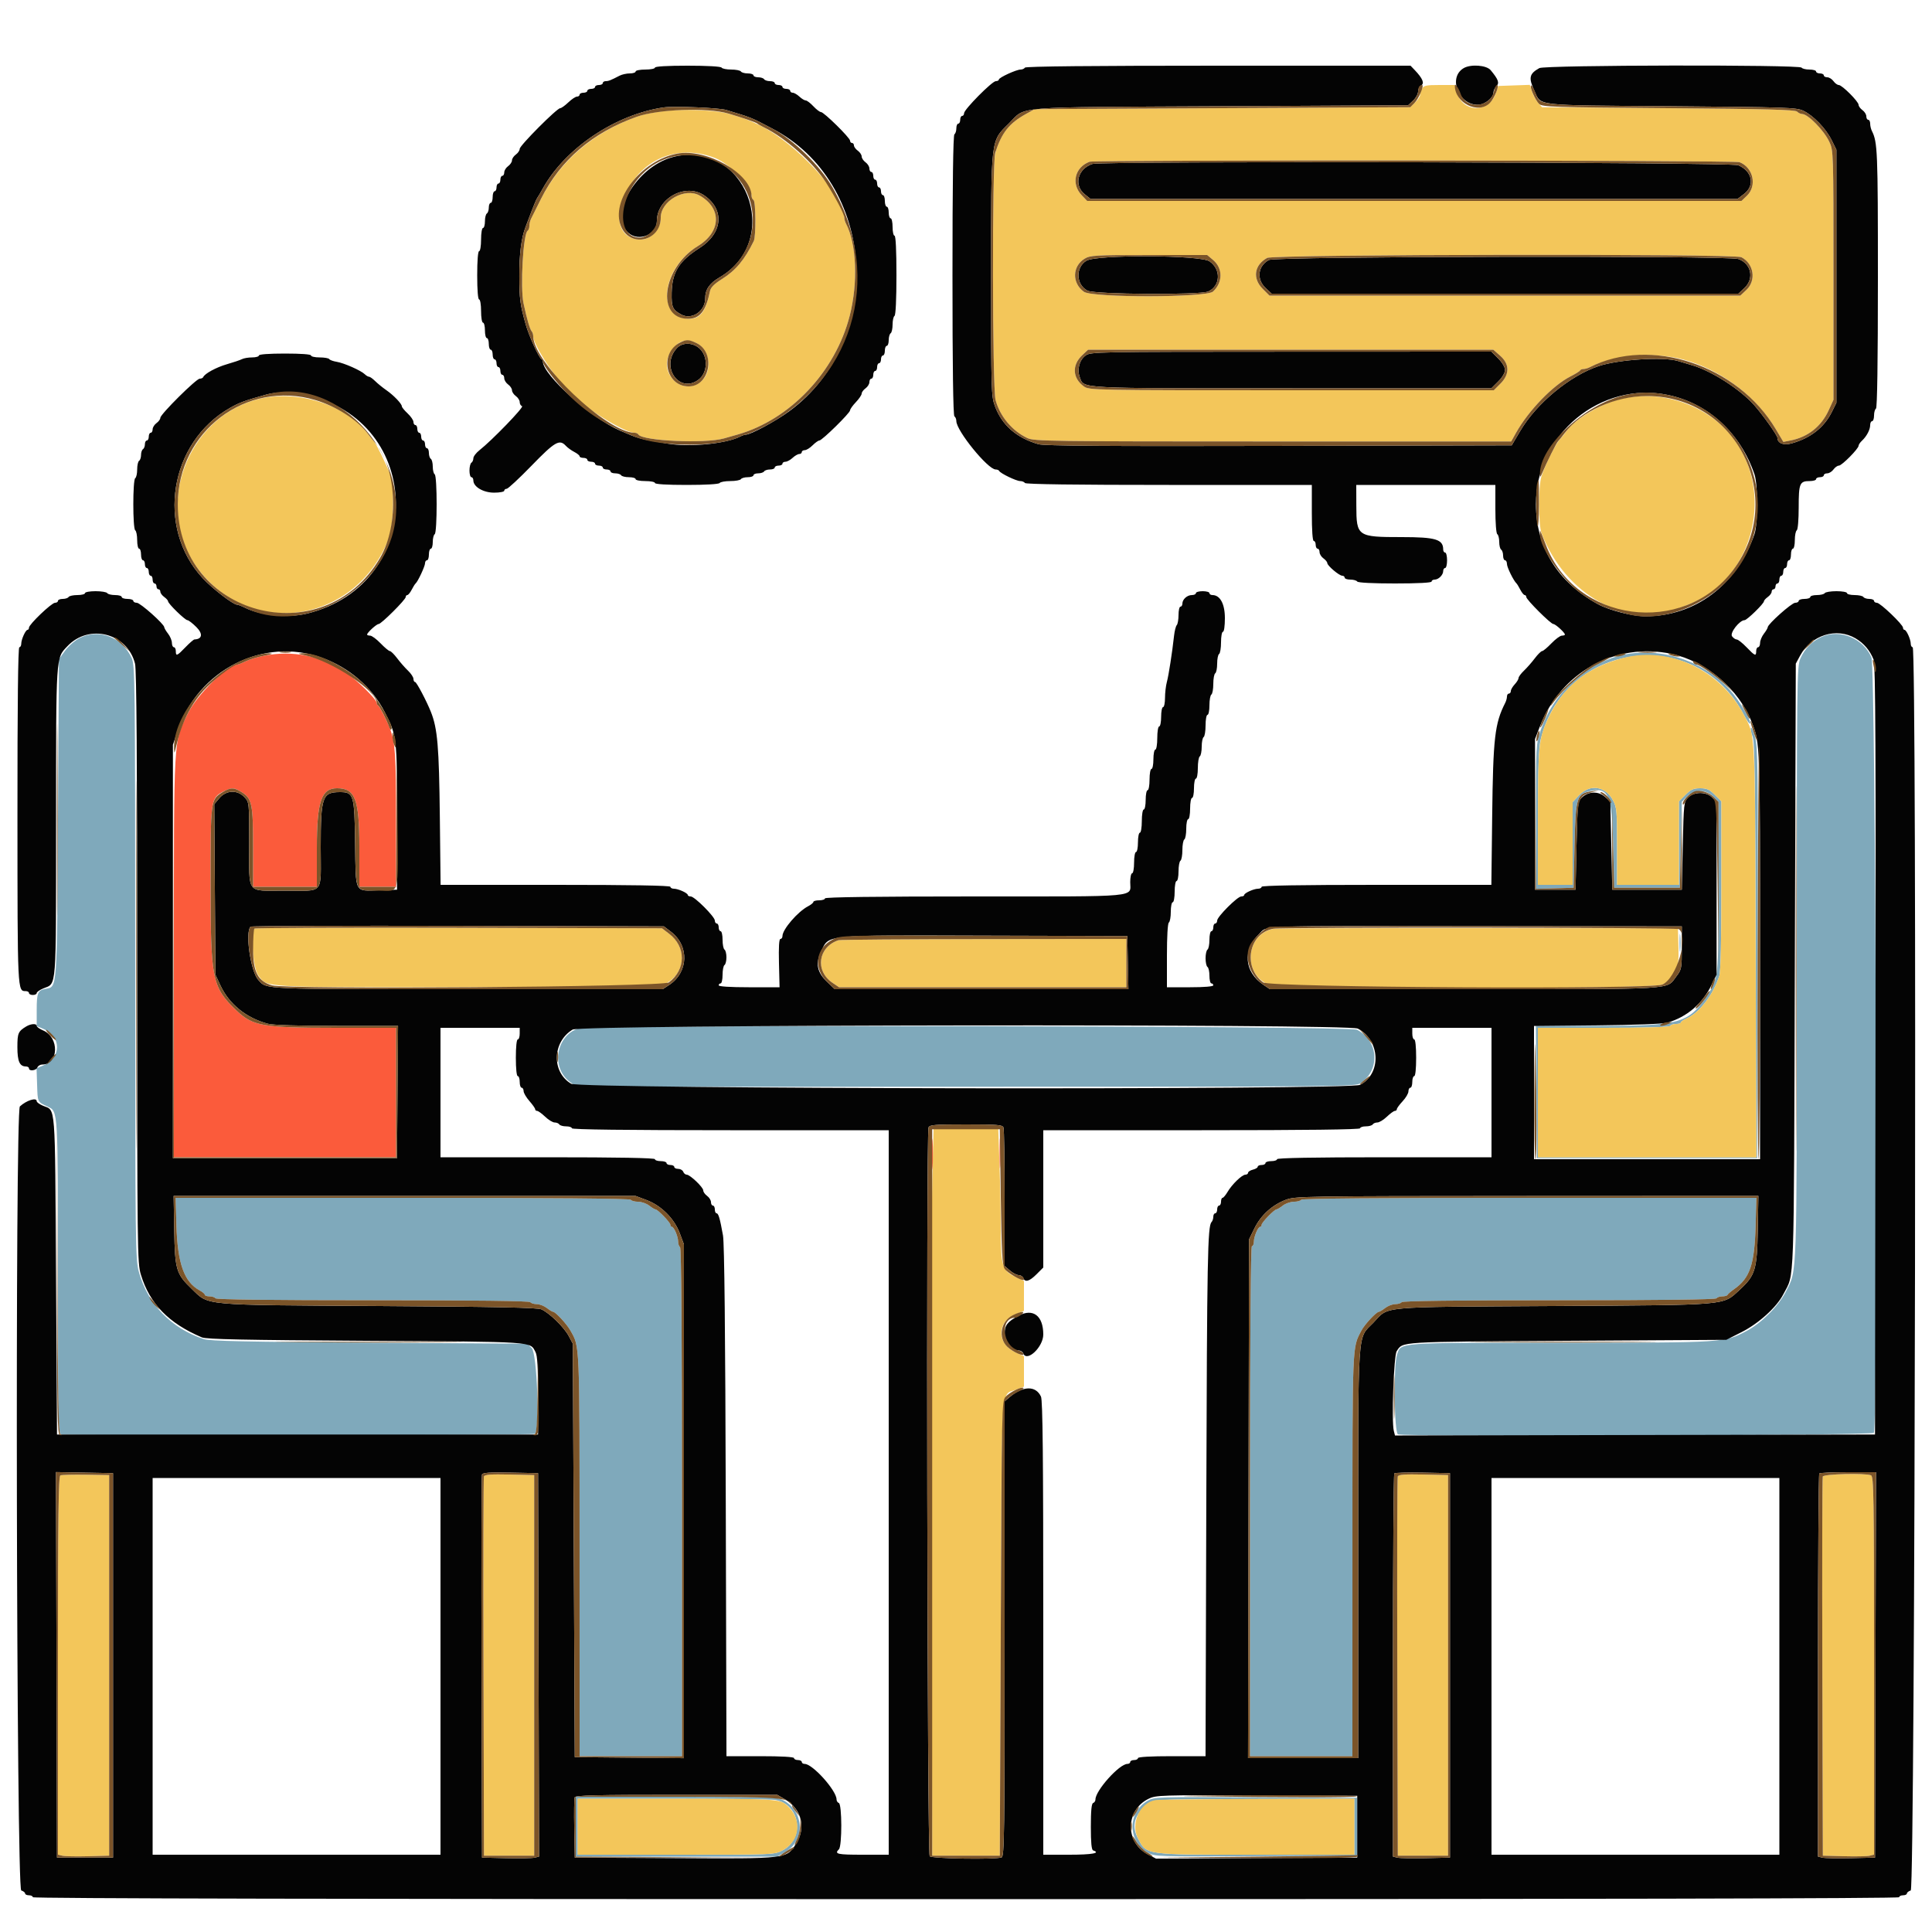
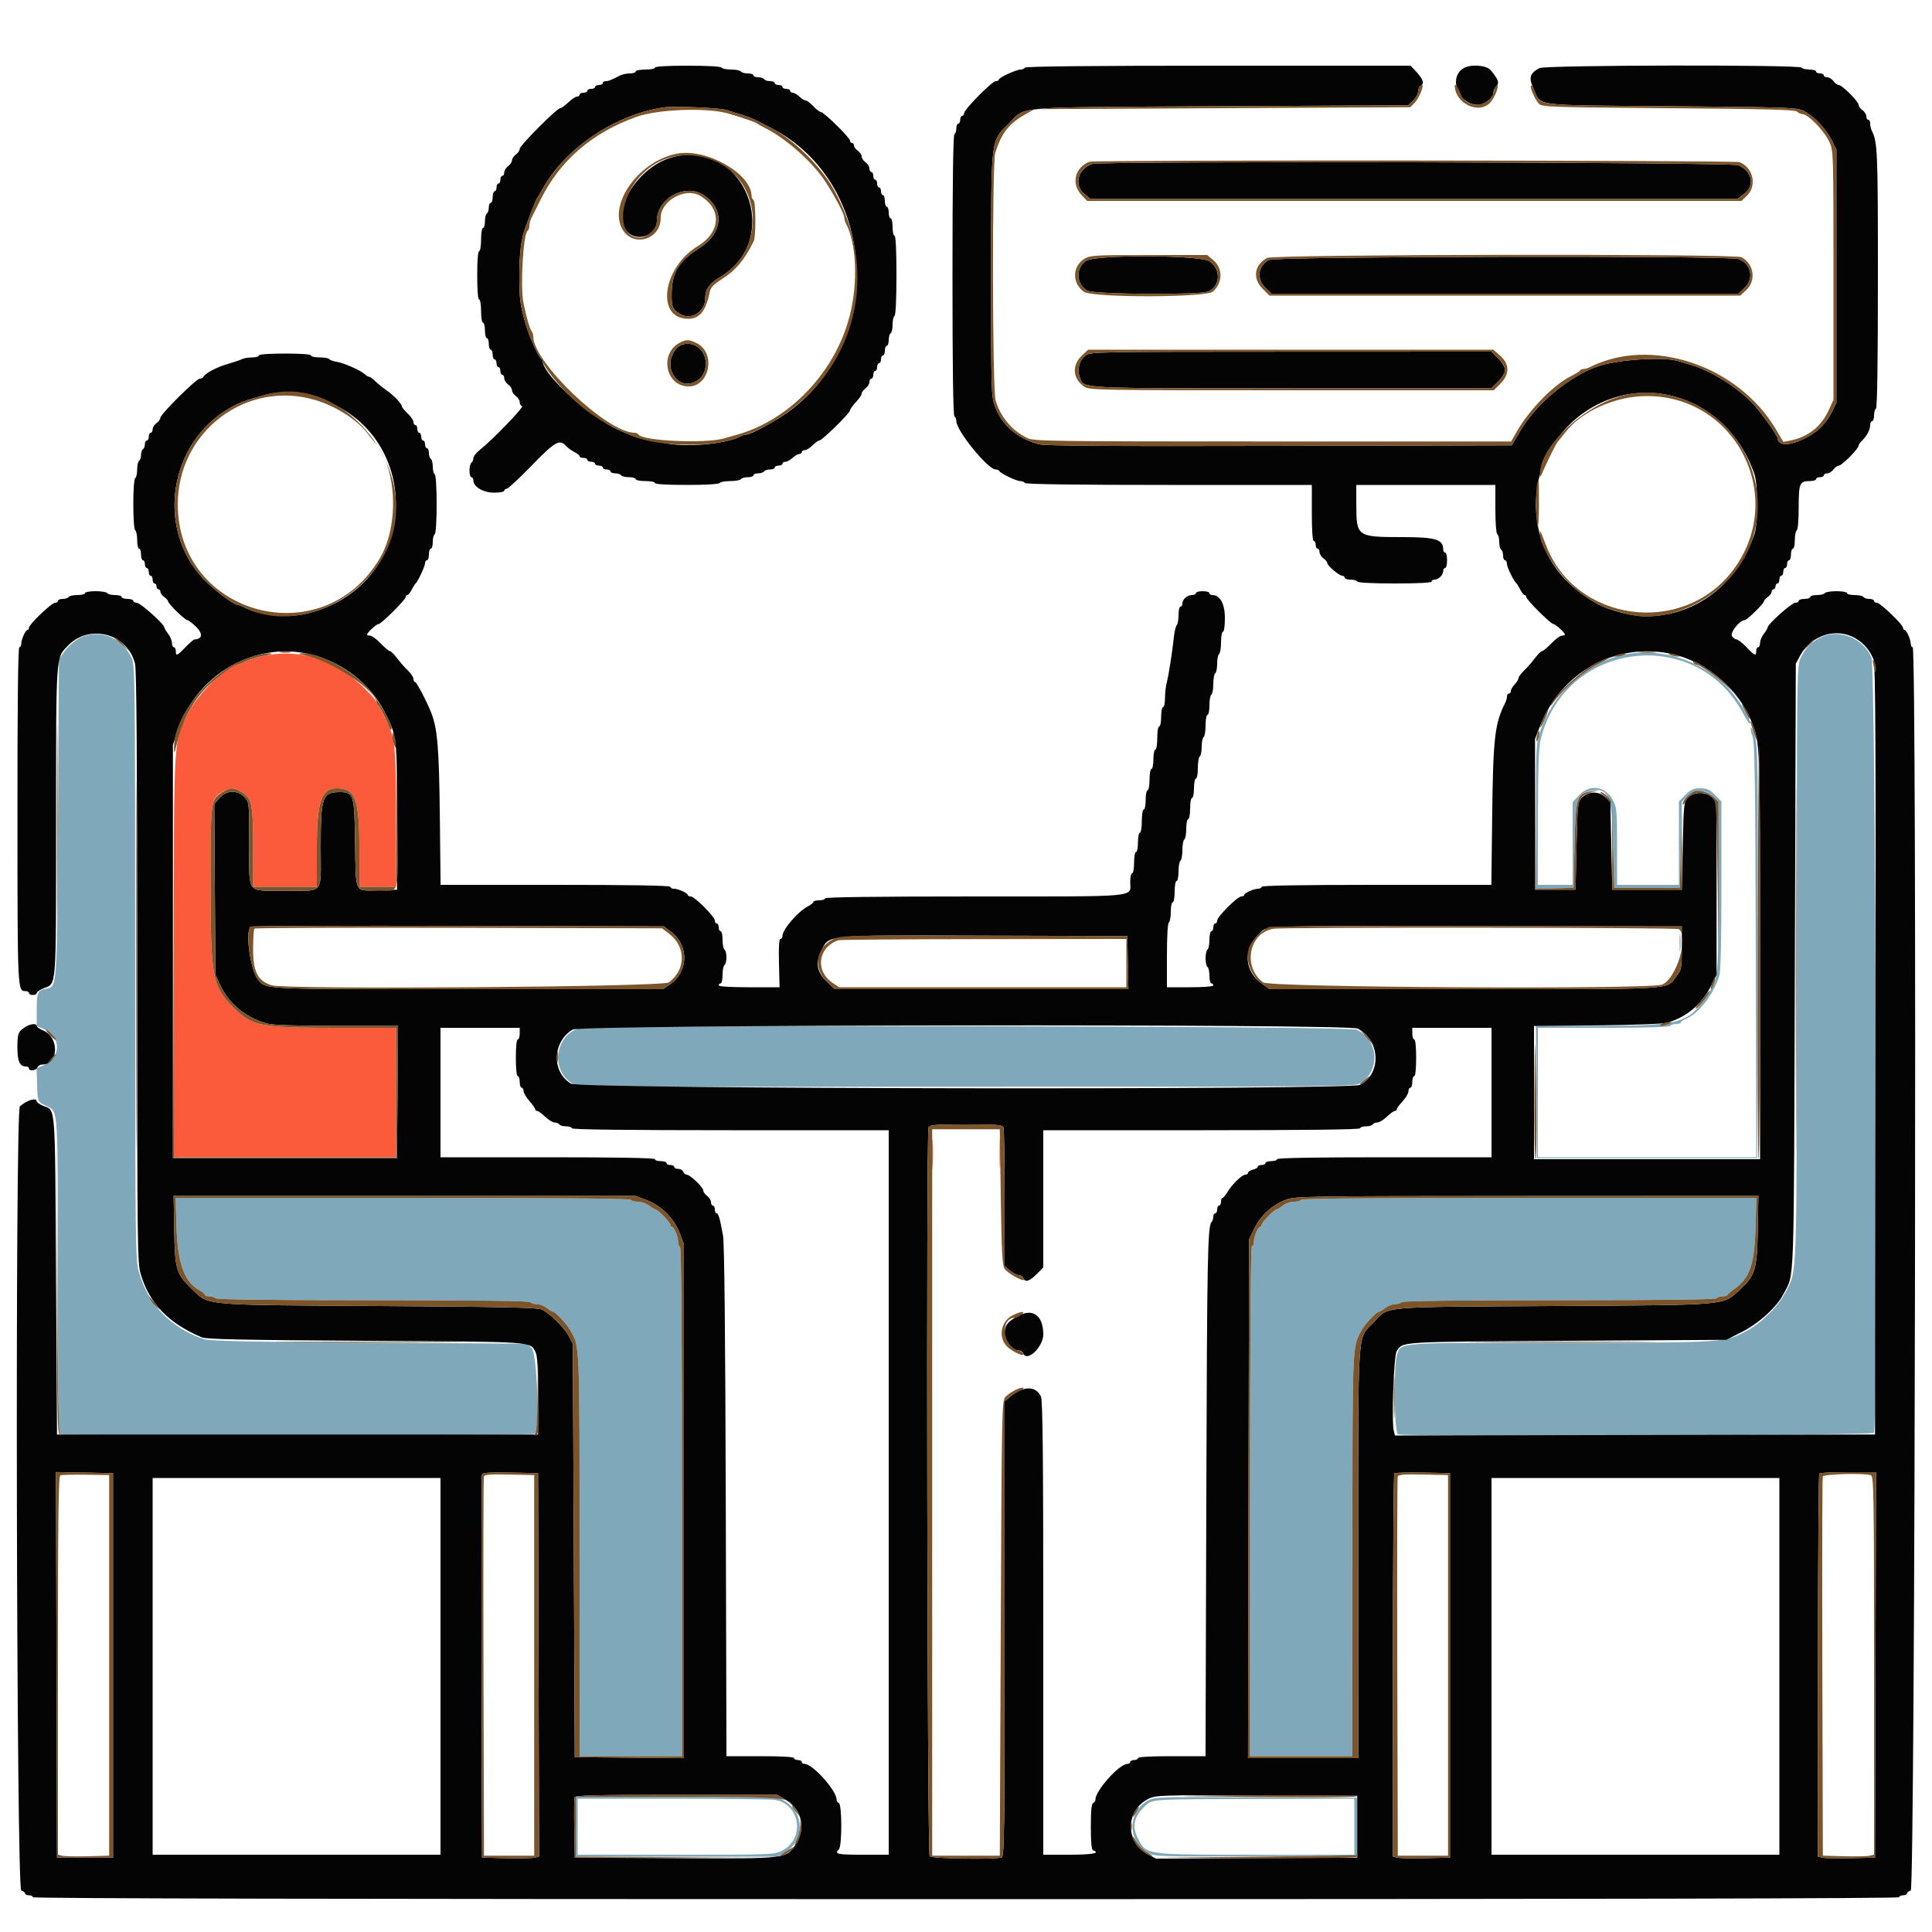
<svg xmlns="http://www.w3.org/2000/svg" id="svg" width="400" height="400" viewBox="0, 0, 400,400">
  <g id="svgg">
    <path id="path0" d="M16.458 132.114 C 15.500 132.604,14.150 133.786,13.458 134.741 L 12.200 136.478 12.000 169.410 C 11.780 205.713,11.888 204.265,9.358 204.743 C 7.834 205.031,7.600 205.607,7.600 209.069 L 7.600 212.441 8.908 212.987 C 12.784 214.607,12.775 218.997,8.892 220.619 L 7.568 221.172 7.684 224.644 C 7.805 228.271,7.723 228.104,9.900 229.130 C 12.033 230.136,11.999 229.550,11.999 264.457 C 12.000 293.502,12.063 296.739,12.633 296.957 C 13.609 297.332,110.130 297.232,110.723 296.856 C 111.776 296.188,111.206 280.226,110.089 279.110 L 109.178 278.200 76.489 277.986 C 51.057 277.820,43.445 277.656,42.200 277.247 C 35.481 275.042,30.606 270.019,28.775 263.413 C 28.024 260.703,28.000 258.715,27.991 199.208 C 27.983 140.289,27.952 137.735,27.242 136.200 C 25.243 131.884,20.455 130.069,16.458 132.114 M377.200 131.838 C 375.236 132.689,373.636 134.306,372.754 136.333 C 372.026 138.006,372.000 140.192,372.000 199.414 C 372.000 266.357,372.123 262.700,369.713 267.473 C 368.269 270.334,364.701 273.915,361.702 275.513 C 357.020 278.009,357.352 277.988,323.080 277.994 C 288.821 278.001,290.129 277.906,289.243 280.448 C 288.490 282.610,288.651 296.657,289.433 296.957 C 290.901 297.520,387.483 297.222,387.956 296.653 C 388.857 295.567,388.367 138.182,387.456 136.099 C 385.734 132.161,380.997 130.193,377.200 131.838 M335.072 135.825 C 327.714 137.834,321.476 143.804,318.958 151.245 C 318.015 154.033,318.000 154.309,318.000 169.053 L 318.000 184.029 321.900 183.914 L 325.800 183.800 326.000 174.931 C 326.220 165.184,326.413 164.485,329.078 163.816 C 333.019 162.827,333.762 164.514,334.000 175.000 L 334.200 183.800 341.000 183.800 L 347.800 183.800 348.000 174.908 L 348.200 166.017 349.300 164.917 C 350.836 163.383,353.165 163.383,354.700 164.918 L 355.800 166.019 355.800 183.509 C 355.800 202.670,355.819 202.496,353.362 206.200 C 349.615 211.849,347.725 212.379,331.295 212.391 L 317.989 212.400 318.095 226.100 L 318.200 239.800 341.000 239.800 L 363.800 239.800 363.902 197.268 C 363.994 158.633,363.943 154.528,363.340 152.468 C 362.975 151.221,362.598 150.429,362.502 150.709 C 362.406 150.988,362.569 151.798,362.864 152.509 C 363.298 153.555,363.421 161.940,363.510 196.700 L 363.621 239.600 341.010 239.600 L 318.400 239.600 318.400 226.200 L 318.400 212.800 331.976 212.800 C 340.596 212.800,345.643 212.654,345.800 212.400 C 345.936 212.180,346.487 212.000,347.024 212.000 C 347.561 212.000,348.000 211.864,348.000 211.698 C 348.000 211.531,348.542 211.156,349.203 210.863 C 351.838 209.696,354.725 205.930,355.966 202.040 C 356.250 201.149,356.400 194.688,356.400 183.300 L 356.400 165.920 355.040 164.560 C 353.925 163.445,353.377 163.200,352.000 163.200 C 350.623 163.200,350.075 163.445,348.960 164.560 L 347.600 165.920 347.600 174.560 L 347.600 183.200 341.200 183.200 L 334.800 183.200 334.800 175.238 C 334.800 167.878,334.736 167.155,333.947 165.678 C 332.383 162.747,329.175 162.266,326.947 164.628 L 325.600 166.057 325.600 174.628 L 325.600 183.200 322.000 183.200 L 318.400 183.200 318.414 169.300 C 318.425 159.205,318.573 154.798,318.957 153.200 C 323.875 132.714,351.298 129.268,361.000 147.916 C 361.605 149.080,362.198 149.935,362.317 149.816 C 362.727 149.407,360.196 145.133,358.253 142.951 C 352.553 136.554,343.076 133.641,335.072 135.825 M347.734 195.200 C 347.734 196.850,347.805 197.525,347.891 196.700 C 347.978 195.875,347.978 194.525,347.891 193.700 C 347.805 192.875,347.734 193.550,347.734 195.200 M119.633 212.953 C 114.997 214.634,114.087 221.210,118.094 224.068 L 119.400 225.000 200.000 225.000 C 278.255 225.000,280.632 224.978,281.710 224.247 C 285.812 221.466,285.408 215.492,280.964 213.200 C 279.373 212.380,121.879 212.139,119.633 212.953 M36.527 253.700 C 36.761 261.610,38.137 265.454,41.351 267.174 C 41.928 267.483,42.400 267.885,42.400 268.068 C 42.400 268.250,42.839 268.400,43.376 268.400 C 43.913 268.400,44.464 268.580,44.600 268.800 C 44.762 269.061,56.063 269.200,77.200 269.200 C 98.337 269.200,109.638 269.339,109.800 269.600 C 109.936 269.820,110.532 270.004,111.124 270.009 C 111.716 270.014,112.650 270.370,113.200 270.800 C 113.750 271.230,114.341 271.586,114.513 271.591 C 115.008 271.605,117.332 274.114,118.073 275.434 C 120.058 278.969,119.988 277.265,119.994 321.900 L 120.000 363.600 130.600 363.600 L 141.200 363.600 141.200 311.024 C 141.200 276.404,141.063 258.363,140.800 258.200 C 140.580 258.064,140.400 257.549,140.400 257.056 C 140.400 256.021,139.543 254.008,139.100 254.003 C 138.935 254.001,138.800 253.814,138.800 253.587 C 138.800 253.112,136.185 250.404,135.713 250.391 C 135.541 250.386,134.950 250.030,134.400 249.600 C 133.850 249.170,132.826 248.814,132.124 248.809 C 131.422 248.804,130.736 248.620,130.600 248.400 C 130.437 248.137,114.256 248.000,83.356 248.000 L 36.359 248.000 36.527 253.700 M269.400 248.400 C 269.264 248.620,268.578 248.804,267.876 248.809 C 267.174 248.814,266.150 249.170,265.600 249.600 C 265.050 250.030,264.459 250.386,264.287 250.391 C 263.815 250.404,261.200 253.112,261.200 253.587 C 261.200 253.814,261.065 254.001,260.900 254.003 C 260.453 254.008,259.600 256.026,259.600 257.080 C 259.600 257.586,259.420 258.000,259.200 258.000 C 258.935 258.000,258.800 275.867,258.800 310.800 L 258.800 363.600 269.400 363.600 L 280.000 363.600 280.006 321.900 C 280.012 277.496,279.945 279.188,281.850 275.503 C 282.503 274.240,284.952 271.606,285.487 271.591 C 285.659 271.586,286.250 271.230,286.800 270.800 C 287.350 270.370,288.284 270.014,288.876 270.009 C 289.468 270.004,290.064 269.820,290.200 269.600 C 290.362 269.339,301.663 269.200,322.800 269.200 C 343.937 269.200,355.238 269.061,355.400 268.800 C 355.536 268.580,356.072 268.400,356.590 268.400 C 357.109 268.400,357.593 268.258,357.667 268.086 C 357.740 267.913,358.353 267.383,359.030 266.908 C 362.319 264.601,363.257 261.817,363.483 253.700 L 363.641 248.000 316.644 248.000 C 285.744 248.000,269.563 248.137,269.400 248.400 M119.200 378.200 L 119.200 384.400 140.046 384.400 L 160.891 384.400 162.487 383.503 C 166.665 381.155,166.586 375.205,162.346 372.819 C 160.932 372.023,160.308 372.000,140.046 372.000 L 119.200 372.000 119.200 378.200 M237.543 372.861 C 233.433 375.250,233.469 381.230,237.608 383.556 C 239.105 384.398,239.351 384.406,260.061 384.304 L 281.000 384.200 281.000 378.200 L 281.000 372.200 260.000 372.107 C 239.256 372.016,238.982 372.025,237.543 372.861 M160.450 372.649 C 165.670 373.512,166.737 380.603,162.023 383.100 C 160.326 383.999,160.309 384.000,139.962 384.000 L 119.600 384.000 119.600 378.200 L 119.600 372.400 139.300 372.404 C 150.135 372.407,159.652 372.517,160.450 372.649 M280.400 378.200 L 280.400 384.000 260.038 384.000 C 236.900 384.000,237.441 384.073,235.648 380.714 C 234.296 378.180,234.724 376.158,237.085 373.924 C 238.623 372.468,237.875 372.515,260.300 372.454 L 280.400 372.400 280.400 378.200 " stroke="none" fill="#7fa9bb" fill-rule="evenodd" />
-     <path id="path1" d="M294.414 18.374 C 294.186 18.799,294.000 19.398,294.000 19.704 C 294.000 20.010,293.536 20.697,292.968 21.230 L 291.936 22.200 253.068 22.400 L 214.200 22.600 212.405 23.600 C 208.834 25.589,207.143 27.782,206.045 31.846 C 205.396 34.250,205.461 80.351,206.118 82.800 C 207.027 86.193,209.545 89.209,212.715 90.701 C 214.104 91.355,217.406 91.400,263.539 91.400 L 312.878 91.400 313.884 89.600 C 316.435 85.037,321.506 79.783,325.135 77.945 C 326.161 77.425,327.060 76.865,327.133 76.700 C 327.207 76.535,327.524 76.400,327.839 76.400 C 328.153 76.400,328.723 76.241,329.105 76.047 C 334.195 73.458,342.425 72.787,348.600 74.458 C 356.316 76.546,363.620 82.061,367.653 88.844 L 369.225 91.488 370.712 91.195 C 374.317 90.486,377.074 88.299,378.616 84.927 L 379.600 82.776 379.600 56.984 C 379.600 31.321,379.596 31.182,378.729 29.337 C 377.617 26.972,374.307 23.600,373.097 23.600 C 372.802 23.600,372.335 23.375,372.060 23.100 C 371.675 22.714,365.579 22.554,345.414 22.400 L 319.267 22.200 318.451 21.259 C 318.002 20.741,317.431 19.699,317.181 18.943 L 316.728 17.569 313.464 17.684 L 310.200 17.800 309.775 19.113 C 308.386 23.412,302.925 23.466,301.645 19.194 L 301.168 17.600 297.998 17.600 C 295.273 17.600,294.770 17.709,294.414 18.374 M139.200 22.854 C 136.018 23.091,133.685 23.511,131.800 24.186 C 122.826 27.399,115.946 33.322,111.975 41.254 C 111.054 43.094,110.143 44.913,109.950 45.295 C 109.758 45.677,109.600 46.341,109.600 46.771 C 109.600 47.201,109.439 47.652,109.242 47.774 C 108.320 48.344,107.688 59.496,108.391 62.800 C 109.078 66.024,109.694 68.149,110.070 68.580 C 110.251 68.789,110.400 69.266,110.400 69.639 C 110.400 71.204,114.070 77.047,117.385 80.761 C 120.207 83.922,129.196 89.600,131.378 89.600 C 131.694 89.600,132.052 89.760,132.173 89.956 C 133.002 91.298,145.941 91.891,149.900 90.769 C 150.615 90.566,151.875 90.208,152.700 89.974 C 163.592 86.877,172.957 76.965,175.917 65.400 C 177.670 58.552,177.352 50.520,175.161 46.305 C 174.962 45.923,174.800 45.426,174.800 45.201 C 174.800 40.449,164.860 29.577,157.107 25.850 C 154.909 24.794,153.886 24.418,150.800 23.532 C 148.620 22.906,142.945 22.574,139.200 22.854 M148.144 32.757 C 151.114 33.943,155.600 38.645,155.600 40.570 C 155.600 40.891,155.780 41.264,156.000 41.400 C 156.486 41.700,156.537 48.930,156.061 49.905 C 154.162 53.790,152.333 55.980,149.509 57.753 C 147.857 58.790,147.154 59.500,146.990 60.296 C 146.130 64.487,144.996 66.000,142.720 66.000 C 135.738 66.000,136.956 55.522,144.468 50.958 C 149.299 48.024,149.493 43.142,144.883 40.500 C 141.824 38.747,136.800 41.580,136.800 45.059 C 136.800 47.465,134.834 49.600,132.619 49.600 C 129.372 49.600,127.606 46.987,128.440 43.415 C 130.650 33.950,139.351 29.243,148.144 32.757 M360.136 33.575 C 362.985 34.659,363.829 38.464,361.678 40.525 L 360.556 41.600 292.821 41.600 L 225.087 41.600 223.955 40.416 C 221.706 38.062,222.524 34.615,225.600 33.484 C 226.679 33.087,359.088 33.177,360.136 33.575 M251.156 53.824 C 253.202 55.546,253.199 58.452,251.149 60.362 C 249.790 61.628,226.185 61.671,224.415 60.410 C 221.919 58.633,221.984 55.130,224.541 53.571 C 225.709 52.859,226.676 52.803,237.869 52.801 L 249.939 52.800 251.156 53.824 M360.526 53.247 C 363.130 54.578,363.661 58.075,361.558 60.040 L 360.315 61.200 311.571 61.200 L 262.827 61.200 261.413 59.787 C 259.267 57.641,259.679 54.855,262.357 53.399 C 263.727 52.654,359.079 52.507,360.526 53.247 M144.182 71.018 C 146.945 72.329,147.562 76.806,145.263 78.860 C 141.377 82.332,135.965 77.138,138.912 72.765 C 140.437 70.502,142.001 69.983,144.182 71.018 M310.586 73.641 C 312.569 75.382,312.588 77.492,310.640 79.440 L 309.280 80.800 267.402 80.800 C 226.348 80.800,225.502 80.784,224.415 80.010 C 222.040 78.319,221.891 75.570,224.065 73.539 L 225.285 72.400 267.228 72.400 L 309.172 72.400 310.586 73.641 M53.691 82.579 C 38.495 86.259,31.626 105.437,41.056 117.856 C 52.105 132.409,73.745 128.928,80.475 111.516 C 81.478 108.922,81.712 100.683,80.848 98.390 C 80.061 96.300,77.893 91.860,77.418 91.363 C 77.188 91.123,76.570 90.361,76.045 89.669 C 71.598 83.816,61.634 80.655,53.691 82.579 M334.729 82.819 C 330.824 83.933,325.789 87.067,324.270 89.327 C 323.948 89.807,323.343 90.560,322.926 91.000 C 322.042 91.933,319.875 96.290,319.146 98.600 C 318.475 100.723,318.493 108.662,319.172 110.436 C 324.066 123.213,336.813 130.242,347.400 126.001 C 347.840 125.825,348.830 125.446,349.600 125.160 C 362.448 120.381,367.456 103.031,359.345 91.400 C 354.110 83.894,343.691 80.262,334.729 82.819 M336.200 136.193 C 328.565 138.118,323.469 142.247,320.395 149.000 C 318.588 152.971,318.429 154.594,318.414 169.300 L 318.400 183.200 322.000 183.200 L 325.600 183.200 325.600 174.628 L 325.600 166.057 326.947 164.628 C 329.175 162.266,332.383 162.747,333.947 165.678 C 334.736 167.155,334.800 167.878,334.800 175.238 L 334.800 183.200 341.200 183.200 L 347.600 183.200 347.600 174.560 L 347.600 165.920 348.960 164.560 C 350.075 163.445,350.623 163.200,352.000 163.200 C 353.377 163.200,353.925 163.445,355.040 164.560 L 356.400 165.920 356.400 183.300 C 356.400 194.688,356.250 201.149,355.966 202.040 C 354.725 205.930,351.838 209.696,349.203 210.863 C 348.542 211.156,348.000 211.531,348.000 211.698 C 348.000 211.864,347.561 212.000,347.024 212.000 C 346.487 212.000,345.936 212.180,345.800 212.400 C 345.643 212.654,340.596 212.800,331.976 212.800 L 318.400 212.800 318.400 226.200 L 318.400 239.600 341.010 239.600 L 363.621 239.600 363.485 196.700 C 363.337 150.035,363.466 152.622,361.049 148.000 C 356.218 138.762,345.745 133.786,336.200 136.193 M52.677 192.256 C 51.811 193.123,52.406 200.533,53.453 201.905 C 55.455 204.530,53.190 204.400,96.833 204.400 C 136.486 204.400,136.491 204.400,137.998 203.553 C 141.990 201.309,142.258 196.163,138.532 193.321 L 137.063 192.200 95.008 192.089 C 71.879 192.029,52.830 192.104,52.677 192.256 M263.800 192.292 C 258.354 193.083,257.120 200.809,262.002 203.553 C 263.942 204.644,341.587 204.917,344.160 203.842 C 346.905 202.696,347.644 201.042,347.514 196.343 L 347.400 192.200 306.200 192.159 C 283.540 192.136,264.460 192.196,263.800 192.292 M173.600 194.661 C 169.373 196.053,168.680 201.005,172.365 203.488 L 173.718 204.400 203.459 204.400 L 233.200 204.400 233.200 199.400 L 233.200 194.400 203.700 194.432 C 187.475 194.449,173.930 194.552,173.600 194.661 M193.022 244.100 C 192.874 249.875,192.808 283.760,192.876 319.400 L 193.000 384.200 200.000 384.200 L 207.000 384.200 207.200 337.200 C 207.423 284.798,207.164 288.938,210.299 287.741 L 212.000 287.091 212.000 283.948 L 212.000 280.804 210.232 279.973 C 206.332 278.140,206.332 273.730,210.232 272.126 L 211.997 271.400 211.999 268.302 L 212.000 265.204 210.232 264.373 C 207.528 263.102,207.200 262.061,207.199 254.740 C 207.198 251.363,207.080 245.225,206.936 241.100 L 206.674 233.600 199.982 233.600 L 193.291 233.600 193.022 244.100 M12.500 305.459 C 12.105 305.623,12.000 313.876,12.000 344.826 L 12.000 383.985 12.900 384.209 C 13.395 384.332,15.780 384.380,18.200 384.316 L 22.600 384.200 22.600 344.800 L 22.600 305.400 17.800 305.326 C 15.160 305.285,12.775 305.345,12.500 305.459 M100.189 305.688 C 100.082 305.970,100.040 323.750,100.097 345.200 L 100.200 384.200 105.400 384.200 L 110.600 384.200 110.600 344.800 L 110.600 305.400 105.492 305.288 C 101.627 305.203,100.337 305.301,100.189 305.688 M289.389 305.688 C 289.282 305.970,289.240 323.750,289.297 345.200 L 289.400 384.200 294.600 384.200 L 299.800 384.200 299.800 344.800 L 299.800 305.400 294.692 305.288 C 290.827 305.203,289.537 305.301,289.389 305.688 M377.384 305.700 C 377.280 305.975,377.240 323.750,377.297 345.200 L 377.400 384.200 381.800 384.316 C 384.220 384.380,386.605 384.332,387.100 384.209 L 388.000 383.985 388.000 344.835 C 388.000 309.505,387.938 305.662,387.367 305.443 C 386.093 304.954,377.585 305.173,377.384 305.700 M119.600 378.200 L 119.600 384.000 139.962 384.000 C 160.309 384.000,160.326 383.999,162.023 383.100 C 165.709 381.147,166.135 376.547,162.891 373.744 C 161.401 372.457,160.553 372.409,139.300 372.404 L 119.600 372.400 119.600 378.200 M239.200 372.688 C 235.917 373.278,233.996 377.618,235.648 380.714 C 237.441 384.073,236.900 384.000,260.038 384.000 L 280.400 384.000 280.400 378.200 L 280.400 372.400 260.300 372.454 C 249.245 372.484,239.750 372.590,239.200 372.688 " stroke="none" fill="#f3c65a" fill-rule="evenodd" />
    <path id="path2" d="M135.600 14.000 C 135.600 14.220,134.700 14.400,133.600 14.400 C 132.500 14.400,131.600 14.580,131.600 14.800 C 131.600 15.020,131.058 15.200,130.395 15.200 C 129.732 15.200,128.787 15.408,128.295 15.662 C 126.418 16.633,125.993 16.800,125.405 16.800 C 125.072 16.800,124.800 16.980,124.800 17.200 C 124.800 17.420,124.440 17.600,124.000 17.600 C 123.560 17.600,123.200 17.780,123.200 18.000 C 123.200 18.220,122.840 18.400,122.400 18.400 C 121.960 18.400,121.600 18.580,121.600 18.800 C 121.600 19.020,121.240 19.200,120.800 19.200 C 120.360 19.200,120.000 19.380,120.000 19.600 C 120.000 19.820,119.757 20.000,119.459 20.000 C 119.162 20.000,118.354 20.540,117.663 21.200 C 116.972 21.860,116.215 22.400,115.980 22.400 C 115.304 22.400,107.602 30.132,107.601 30.812 C 107.600 31.148,107.240 31.683,106.800 32.000 C 106.360 32.317,106.000 32.857,106.000 33.200 C 106.000 33.543,105.640 34.083,105.200 34.400 C 104.760 34.717,104.400 35.297,104.400 35.688 C 104.400 36.080,104.220 36.400,104.000 36.400 C 103.780 36.400,103.600 36.760,103.600 37.200 C 103.600 37.640,103.420 38.000,103.200 38.000 C 102.980 38.000,102.800 38.360,102.800 38.800 C 102.800 39.240,102.620 39.600,102.400 39.600 C 102.180 39.600,102.000 40.140,102.000 40.800 C 102.000 41.460,101.820 42.000,101.600 42.000 C 101.380 42.000,101.200 42.439,101.200 42.976 C 101.200 43.513,101.020 44.064,100.800 44.200 C 100.580 44.336,100.400 45.067,100.400 45.824 C 100.400 46.581,100.220 47.200,100.000 47.200 C 99.778 47.200,99.600 48.267,99.600 49.600 C 99.600 50.933,99.422 52.000,99.200 52.000 C 98.955 52.000,98.800 53.933,98.800 57.000 C 98.800 60.067,98.955 62.000,99.200 62.000 C 99.422 62.000,99.600 63.067,99.600 64.400 C 99.600 65.733,99.778 66.800,100.000 66.800 C 100.220 66.800,100.400 67.520,100.400 68.400 C 100.400 69.280,100.580 70.000,100.800 70.000 C 101.020 70.000,101.200 70.540,101.200 71.200 C 101.200 71.860,101.380 72.400,101.600 72.400 C 101.820 72.400,102.000 72.850,102.000 73.400 C 102.000 73.950,102.180 74.400,102.400 74.400 C 102.620 74.400,102.800 74.760,102.800 75.200 C 102.800 75.640,102.980 76.000,103.200 76.000 C 103.420 76.000,103.600 76.360,103.600 76.800 C 103.600 77.240,103.780 77.600,104.000 77.600 C 104.220 77.600,104.400 77.920,104.400 78.312 C 104.400 78.703,104.760 79.283,105.200 79.600 C 105.640 79.917,106.000 80.457,106.000 80.800 C 106.000 81.143,106.360 81.683,106.800 82.000 C 107.240 82.317,107.600 82.882,107.600 83.255 C 107.600 83.628,107.819 84.006,108.086 84.095 C 108.557 84.252,101.858 91.180,99.283 93.200 C 98.581 93.750,98.006 94.504,98.004 94.876 C 98.002 95.248,97.820 95.664,97.600 95.800 C 97.380 95.936,97.200 96.667,97.200 97.424 C 97.200 98.181,97.380 98.800,97.600 98.800 C 97.820 98.800,98.000 99.094,98.000 99.453 C 98.000 100.787,100.048 101.999,102.300 102.000 C 103.455 102.000,104.400 101.820,104.400 101.600 C 104.400 101.380,104.625 101.200,104.900 101.201 C 105.175 101.201,107.498 99.041,110.063 96.401 C 114.900 91.420,115.840 90.876,117.153 92.303 C 117.509 92.689,118.295 93.260,118.900 93.570 C 119.505 93.881,120.000 94.285,120.000 94.468 C 120.000 94.650,120.360 94.800,120.800 94.800 C 121.240 94.800,121.600 94.980,121.600 95.200 C 121.600 95.420,121.960 95.600,122.400 95.600 C 122.840 95.600,123.200 95.780,123.200 96.000 C 123.200 96.220,123.560 96.400,124.000 96.400 C 124.440 96.400,124.800 96.580,124.800 96.800 C 124.800 97.020,125.160 97.200,125.600 97.200 C 126.040 97.200,126.400 97.380,126.400 97.600 C 126.400 97.820,126.839 98.000,127.376 98.000 C 127.913 98.000,128.464 98.180,128.600 98.400 C 128.736 98.620,129.467 98.800,130.224 98.800 C 130.981 98.800,131.600 98.980,131.600 99.200 C 131.600 99.420,132.500 99.600,133.600 99.600 C 134.700 99.600,135.600 99.780,135.600 100.000 C 135.600 100.250,138.059 100.400,142.176 100.400 C 146.129 100.400,148.851 100.240,149.000 100.000 C 149.136 99.780,150.126 99.600,151.200 99.600 C 152.274 99.600,153.264 99.420,153.400 99.200 C 153.536 98.980,154.177 98.800,154.824 98.800 C 155.471 98.800,156.000 98.620,156.000 98.400 C 156.000 98.180,156.439 98.000,156.976 98.000 C 157.513 98.000,158.064 97.820,158.200 97.600 C 158.336 97.380,158.887 97.200,159.424 97.200 C 159.961 97.200,160.400 97.020,160.400 96.800 C 160.400 96.580,160.760 96.400,161.200 96.400 C 161.640 96.400,162.000 96.220,162.000 96.000 C 162.000 95.780,162.278 95.600,162.617 95.600 C 162.956 95.600,163.620 95.240,164.092 94.800 C 164.564 94.360,165.187 94.000,165.475 94.000 C 165.764 94.000,166.000 93.820,166.000 93.600 C 166.000 93.380,166.278 93.200,166.618 93.200 C 166.958 93.200,167.686 92.750,168.236 92.200 C 168.786 91.650,169.419 91.200,169.642 91.200 C 170.198 91.200,175.999 85.506,175.999 84.959 C 176.000 84.717,176.540 83.954,177.200 83.263 C 177.860 82.572,178.400 81.775,178.400 81.492 C 178.400 81.209,178.760 80.717,179.200 80.400 C 179.640 80.083,180.000 79.503,180.000 79.112 C 180.000 78.720,180.180 78.400,180.400 78.400 C 180.620 78.400,180.800 78.040,180.800 77.600 C 180.800 77.160,180.980 76.800,181.200 76.800 C 181.420 76.800,181.600 76.440,181.600 76.000 C 181.600 75.560,181.780 75.200,182.000 75.200 C 182.220 75.200,182.400 74.840,182.400 74.400 C 182.400 73.960,182.580 73.600,182.800 73.600 C 183.020 73.600,183.200 73.150,183.200 72.600 C 183.200 72.050,183.380 71.600,183.600 71.600 C 183.820 71.600,184.000 71.071,184.000 70.424 C 184.000 69.777,184.180 69.136,184.400 69.000 C 184.620 68.864,184.800 68.054,184.800 67.200 C 184.800 66.346,184.980 65.536,185.200 65.400 C 185.446 65.248,185.600 61.996,185.600 56.976 C 185.600 51.792,185.454 48.800,185.200 48.800 C 184.980 48.800,184.800 47.990,184.800 47.000 C 184.800 46.010,184.620 45.200,184.400 45.200 C 184.180 45.200,184.000 44.660,184.000 44.000 C 184.000 43.340,183.820 42.800,183.600 42.800 C 183.380 42.800,183.200 42.260,183.200 41.600 C 183.200 40.940,183.020 40.400,182.800 40.400 C 182.580 40.400,182.400 40.040,182.400 39.600 C 182.400 39.160,182.220 38.800,182.000 38.800 C 181.780 38.800,181.600 38.440,181.600 38.000 C 181.600 37.560,181.420 37.200,181.200 37.200 C 180.980 37.200,180.800 36.840,180.800 36.400 C 180.800 35.960,180.620 35.600,180.400 35.600 C 180.180 35.600,180.000 35.280,180.000 34.888 C 180.000 34.497,179.640 33.917,179.200 33.600 C 178.760 33.283,178.400 32.743,178.400 32.400 C 178.400 32.057,178.040 31.517,177.600 31.200 C 177.160 30.883,176.800 30.393,176.800 30.112 C 176.800 29.830,176.620 29.600,176.400 29.600 C 176.180 29.600,176.000 29.389,176.000 29.132 C 176.000 28.535,170.580 23.200,169.974 23.200 C 169.725 23.200,169.017 22.660,168.400 22.000 C 167.783 21.340,167.074 20.800,166.823 20.800 C 166.572 20.800,165.980 20.440,165.508 20.000 C 165.036 19.560,164.413 19.200,164.125 19.200 C 163.836 19.200,163.600 19.020,163.600 18.800 C 163.600 18.580,163.240 18.400,162.800 18.400 C 162.360 18.400,162.000 18.220,162.000 18.000 C 162.000 17.780,161.640 17.600,161.200 17.600 C 160.760 17.600,160.400 17.420,160.400 17.200 C 160.400 16.980,159.961 16.800,159.424 16.800 C 158.887 16.800,158.336 16.620,158.200 16.400 C 158.064 16.180,157.513 16.000,156.976 16.000 C 156.439 16.000,156.000 15.820,156.000 15.600 C 156.000 15.380,155.471 15.200,154.824 15.200 C 154.177 15.200,153.536 15.020,153.400 14.800 C 153.264 14.580,152.364 14.400,151.400 14.400 C 150.436 14.400,149.536 14.220,149.400 14.000 C 149.251 13.759,146.463 13.600,142.376 13.600 C 138.125 13.600,135.600 13.749,135.600 14.000 M212.200 14.000 C 212.064 14.220,211.661 14.400,211.304 14.400 C 210.418 14.400,206.800 16.064,206.800 16.471 C 206.800 16.652,206.518 16.800,206.173 16.800 C 205.403 16.800,199.600 22.664,199.600 23.441 C 199.600 23.748,199.420 24.000,199.200 24.000 C 198.980 24.000,198.800 24.360,198.800 24.800 C 198.800 25.240,198.620 25.600,198.400 25.600 C 198.180 25.600,198.000 26.039,198.000 26.576 C 198.000 27.113,197.820 27.664,197.600 27.800 C 197.339 27.961,197.200 38.130,197.200 57.000 C 197.200 75.870,197.339 86.039,197.600 86.200 C 197.820 86.336,198.000 86.780,198.000 87.186 C 198.000 89.169,204.528 97.200,206.139 97.200 C 206.466 97.200,206.793 97.335,206.867 97.500 C 207.085 97.991,210.416 99.600,211.214 99.600 C 211.620 99.600,212.064 99.780,212.200 100.000 C 212.361 100.261,222.737 100.400,242.024 100.400 L 271.600 100.400 271.600 106.200 C 271.600 109.800,271.752 112.000,272.000 112.000 C 272.220 112.000,272.400 112.360,272.400 112.800 C 272.400 113.240,272.580 113.600,272.800 113.600 C 273.020 113.600,273.200 113.920,273.200 114.312 C 273.200 114.703,273.560 115.283,274.000 115.600 C 274.440 115.917,274.800 116.356,274.800 116.576 C 274.800 117.110,277.268 119.198,277.900 119.199 C 278.175 119.200,278.400 119.380,278.400 119.600 C 278.400 119.820,278.929 120.000,279.576 120.000 C 280.223 120.000,280.864 120.180,281.000 120.400 C 281.151 120.644,284.204 120.800,288.824 120.800 C 293.608 120.800,296.400 120.653,296.400 120.400 C 296.400 120.180,296.683 120.000,297.029 120.000 C 297.837 120.000,298.800 119.037,298.800 118.229 C 298.800 117.883,298.980 117.600,299.200 117.600 C 299.420 117.600,299.600 116.880,299.600 116.000 C 299.600 115.120,299.420 114.400,299.200 114.400 C 298.980 114.400,298.800 114.122,298.800 113.782 C 298.800 111.667,297.246 111.200,290.213 111.200 C 281.017 111.200,280.832 111.072,280.813 104.700 L 280.800 100.400 295.200 100.400 L 309.600 100.400 309.600 105.376 C 309.600 108.263,309.768 110.457,310.000 110.600 C 310.220 110.736,310.400 111.456,310.400 112.200 C 310.400 112.944,310.580 113.664,310.800 113.800 C 311.020 113.936,311.200 114.487,311.200 115.024 C 311.200 115.561,311.380 116.000,311.600 116.000 C 311.820 116.000,312.000 116.350,312.000 116.777 C 312.000 117.456,313.373 120.242,313.983 120.800 C 314.103 120.910,314.456 121.495,314.768 122.100 C 315.080 122.705,315.485 123.200,315.668 123.200 C 315.850 123.200,316.000 123.383,316.000 123.607 C 316.000 124.150,321.067 129.200,321.611 129.200 C 322.045 129.200,324.000 130.985,324.000 131.382 C 324.000 131.502,323.716 131.600,323.369 131.600 C 323.021 131.600,322.046 132.320,321.200 133.200 C 320.354 134.080,319.490 134.800,319.279 134.800 C 319.068 134.800,318.386 135.475,317.764 136.300 C 317.143 137.125,316.131 138.277,315.517 138.860 C 314.903 139.444,314.400 140.126,314.400 140.377 C 314.400 140.628,314.040 141.220,313.600 141.692 C 313.160 142.164,312.800 142.787,312.800 143.075 C 312.800 143.364,312.620 143.600,312.400 143.600 C 312.180 143.600,312.000 143.872,312.000 144.205 C 312.000 144.538,311.841 145.123,311.647 145.505 C 309.469 149.787,309.132 152.721,308.938 169.100 L 308.771 183.200 284.985 183.200 C 269.395 183.200,261.200 183.338,261.200 183.600 C 261.200 183.820,260.876 184.000,260.480 184.000 C 259.586 184.000,257.607 184.894,257.603 185.300 C 257.601 185.465,257.326 185.600,256.991 185.600 C 256.199 185.600,252.000 189.799,252.000 190.591 C 252.000 190.926,251.820 191.200,251.600 191.200 C 251.380 191.200,251.200 191.560,251.200 192.000 C 251.200 192.440,251.020 192.800,250.800 192.800 C 250.580 192.800,250.400 193.599,250.400 194.576 C 250.400 195.553,250.220 196.464,250.000 196.600 C 249.780 196.736,249.600 197.546,249.600 198.400 C 249.600 199.254,249.780 200.064,250.000 200.200 C 250.220 200.336,250.400 201.157,250.400 202.024 C 250.400 202.891,250.580 203.600,250.800 203.600 C 251.020 203.600,251.200 203.780,251.200 204.000 C 251.200 204.244,249.333 204.400,246.400 204.400 L 241.600 204.400 241.600 197.824 C 241.600 193.871,241.760 191.149,242.000 191.000 C 242.220 190.864,242.400 189.863,242.400 188.776 C 242.400 187.689,242.580 186.800,242.800 186.800 C 243.020 186.800,243.200 185.810,243.200 184.600 C 243.200 183.390,243.380 182.400,243.600 182.400 C 243.820 182.400,244.000 181.511,244.000 180.424 C 244.000 179.337,244.180 178.336,244.400 178.200 C 244.620 178.064,244.800 177.074,244.800 176.000 C 244.800 174.926,244.980 173.936,245.200 173.800 C 245.420 173.664,245.600 172.663,245.600 171.576 C 245.600 170.489,245.780 169.600,246.000 169.600 C 246.220 169.600,246.400 168.610,246.400 167.400 C 246.400 166.190,246.580 165.200,246.800 165.200 C 247.020 165.200,247.200 164.300,247.200 163.200 C 247.200 162.100,247.380 161.200,247.600 161.200 C 247.820 161.200,248.000 160.221,248.000 159.024 C 248.000 157.827,248.180 156.736,248.400 156.600 C 248.620 156.464,248.800 155.564,248.800 154.600 C 248.800 153.636,248.980 152.736,249.200 152.600 C 249.420 152.464,249.600 151.373,249.600 150.176 C 249.600 148.979,249.780 148.000,250.000 148.000 C 250.220 148.000,250.400 147.111,250.400 146.024 C 250.400 144.937,250.580 143.936,250.800 143.800 C 251.020 143.664,251.200 142.674,251.200 141.600 C 251.200 140.526,251.380 139.536,251.600 139.400 C 251.820 139.264,252.000 138.364,252.000 137.400 C 252.000 136.436,252.180 135.536,252.400 135.400 C 252.620 135.264,252.800 134.173,252.800 132.976 C 252.800 131.779,252.980 130.800,253.200 130.800 C 253.429 130.800,253.600 129.594,253.600 127.982 C 253.600 125.033,252.610 123.200,251.018 123.200 C 250.678 123.200,250.400 123.020,250.400 122.800 C 250.400 122.580,249.770 122.400,249.000 122.400 C 248.230 122.400,247.600 122.580,247.600 122.800 C 247.600 123.020,247.227 123.200,246.771 123.200 C 245.789 123.200,244.800 124.089,244.800 124.971 C 244.800 125.317,244.620 125.600,244.400 125.600 C 244.180 125.600,244.000 126.374,244.000 127.320 C 244.000 128.266,243.837 129.211,243.639 129.420 C 243.440 129.629,243.188 130.610,243.078 131.600 C 242.683 135.173,241.959 139.829,241.586 141.200 C 241.376 141.970,241.203 143.455,241.202 144.500 C 241.201 145.545,241.020 146.400,240.800 146.400 C 240.580 146.400,240.400 147.300,240.400 148.400 C 240.400 149.500,240.220 150.400,240.000 150.400 C 239.778 150.400,239.600 151.467,239.600 152.800 C 239.600 154.133,239.422 155.200,239.200 155.200 C 238.980 155.200,238.800 156.100,238.800 157.200 C 238.800 158.300,238.620 159.200,238.400 159.200 C 238.180 159.200,238.000 160.190,238.000 161.400 C 238.000 162.610,237.820 163.600,237.600 163.600 C 237.380 163.600,237.200 164.500,237.200 165.600 C 237.200 166.700,237.020 167.600,236.800 167.600 C 236.578 167.600,236.400 168.667,236.400 170.000 C 236.400 171.333,236.222 172.400,236.000 172.400 C 235.780 172.400,235.600 173.300,235.600 174.400 C 235.600 175.500,235.420 176.400,235.200 176.400 C 234.980 176.400,234.800 177.390,234.800 178.600 C 234.800 179.810,234.620 180.800,234.400 180.800 C 234.180 180.800,234.000 181.623,234.000 182.629 C 234.000 185.834,236.529 185.600,201.829 185.600 C 181.410 185.600,170.800 185.737,170.800 186.000 C 170.800 186.220,170.260 186.400,169.600 186.400 C 168.940 186.400,168.400 186.550,168.400 186.732 C 168.400 186.915,167.907 187.320,167.305 187.632 C 165.175 188.736,162.000 192.424,162.000 193.795 C 162.000 194.128,161.810 194.400,161.577 194.400 C 161.296 194.400,161.195 196.076,161.277 199.401 L 161.400 204.401 155.100 204.401 C 151.167 204.400,148.800 204.250,148.800 204.000 C 148.800 203.780,148.980 203.600,149.200 203.600 C 149.420 203.600,149.600 202.801,149.600 201.824 C 149.600 200.847,149.780 199.936,150.000 199.800 C 150.220 199.664,150.400 198.944,150.400 198.200 C 150.400 197.456,150.220 196.736,150.000 196.600 C 149.780 196.464,149.600 195.553,149.600 194.576 C 149.600 193.599,149.420 192.800,149.200 192.800 C 148.980 192.800,148.800 192.440,148.800 192.000 C 148.800 191.560,148.620 191.200,148.400 191.200 C 148.180 191.200,148.000 190.926,148.000 190.591 C 148.000 189.799,143.801 185.600,143.009 185.600 C 142.674 185.600,142.399 185.465,142.397 185.300 C 142.393 184.894,140.414 184.000,139.520 184.000 C 139.124 184.000,138.800 183.820,138.800 183.600 C 138.800 183.338,130.603 183.200,115.010 183.200 L 91.220 183.200 91.063 169.100 C 90.900 154.528,90.587 150.855,89.216 147.400 C 88.316 145.134,86.238 141.200,85.940 141.200 C 85.753 141.200,85.600 140.912,85.600 140.560 C 85.600 140.209,85.097 139.444,84.483 138.860 C 83.869 138.277,82.857 137.125,82.236 136.300 C 81.614 135.475,80.932 134.800,80.721 134.800 C 80.510 134.800,79.646 134.080,78.800 133.200 C 77.954 132.320,76.979 131.600,76.631 131.600 C 76.284 131.600,76.000 131.502,76.000 131.382 C 76.000 130.985,77.955 129.200,78.389 129.200 C 78.933 129.200,84.000 124.150,84.000 123.607 C 84.000 123.383,84.150 123.200,84.332 123.200 C 84.515 123.200,84.920 122.705,85.232 122.100 C 85.544 121.495,85.910 120.910,86.046 120.800 C 86.509 120.424,88.000 117.233,88.000 116.616 C 88.000 116.277,88.180 116.000,88.400 116.000 C 88.620 116.000,88.800 115.460,88.800 114.800 C 88.800 114.140,88.980 113.600,89.200 113.600 C 89.420 113.600,89.600 112.981,89.600 112.224 C 89.600 111.467,89.780 110.736,90.000 110.600 C 90.535 110.270,90.535 98.530,90.000 98.200 C 89.780 98.064,89.600 97.344,89.600 96.600 C 89.600 95.856,89.420 95.136,89.200 95.000 C 88.980 94.864,88.800 94.313,88.800 93.776 C 88.800 93.239,88.620 92.800,88.400 92.800 C 88.180 92.800,88.000 92.440,88.000 92.000 C 88.000 91.560,87.820 91.200,87.600 91.200 C 87.380 91.200,87.200 90.840,87.200 90.400 C 87.200 89.960,87.020 89.600,86.800 89.600 C 86.580 89.600,86.400 89.240,86.400 88.800 C 86.400 88.360,86.220 88.000,86.000 88.000 C 85.780 88.000,85.600 87.712,85.600 87.360 C 85.600 87.009,85.060 86.217,84.400 85.600 C 83.740 84.983,83.200 84.326,83.200 84.140 C 83.199 83.601,81.527 81.851,80.000 80.790 C 79.230 80.255,78.187 79.408,77.682 78.909 C 77.177 78.409,76.605 78.000,76.410 78.000 C 76.216 78.000,75.819 77.768,75.529 77.484 C 74.733 76.707,71.229 75.154,69.715 74.909 C 68.981 74.790,68.284 74.536,68.167 74.346 C 68.049 74.156,67.153 74.000,66.176 74.000 C 65.199 74.000,64.400 73.820,64.400 73.600 C 64.400 73.353,62.333 73.200,59.000 73.200 C 55.667 73.200,53.600 73.353,53.600 73.600 C 53.600 73.820,52.968 74.000,52.195 74.000 C 51.422 74.000,50.477 74.160,50.095 74.357 C 49.713 74.553,48.320 75.024,47.000 75.405 C 44.773 76.047,42.379 77.348,42.067 78.086 C 41.993 78.258,41.671 78.400,41.351 78.400 C 40.626 78.400,33.200 85.775,33.200 86.496 C 33.200 86.786,32.840 87.283,32.400 87.600 C 31.960 87.917,31.600 88.497,31.600 88.888 C 31.600 89.280,31.420 89.600,31.200 89.600 C 30.980 89.600,30.800 89.960,30.800 90.400 C 30.800 90.840,30.620 91.200,30.400 91.200 C 30.180 91.200,30.000 91.549,30.000 91.976 C 30.000 92.403,29.820 92.864,29.600 93.000 C 29.380 93.136,29.200 93.676,29.200 94.200 C 29.200 94.724,29.020 95.264,28.800 95.400 C 28.580 95.536,28.400 96.346,28.400 97.200 C 28.400 98.054,28.220 98.864,28.000 99.000 C 27.469 99.328,27.469 109.472,28.000 109.800 C 28.220 109.936,28.400 110.847,28.400 111.824 C 28.400 112.801,28.580 113.600,28.800 113.600 C 29.020 113.600,29.200 114.140,29.200 114.800 C 29.200 115.460,29.380 116.000,29.600 116.000 C 29.820 116.000,30.000 116.360,30.000 116.800 C 30.000 117.240,30.180 117.600,30.400 117.600 C 30.620 117.600,30.800 117.960,30.800 118.400 C 30.800 118.840,30.980 119.200,31.200 119.200 C 31.420 119.200,31.600 119.560,31.600 120.000 C 31.600 120.440,31.780 120.800,32.000 120.800 C 32.220 120.800,32.400 121.070,32.400 121.400 C 32.400 121.730,32.580 122.000,32.800 122.000 C 33.020 122.000,33.200 122.230,33.200 122.512 C 33.200 122.793,33.560 123.283,34.000 123.600 C 34.440 123.917,34.800 124.322,34.800 124.499 C 34.800 124.978,38.311 128.400,38.803 128.400 C 39.036 128.400,39.869 129.042,40.653 129.827 C 42.051 131.224,41.885 132.325,40.269 132.387 C 40.086 132.394,39.246 133.120,38.400 134.000 C 36.652 135.820,36.400 135.920,36.400 134.800 C 36.400 134.360,36.220 134.000,36.000 134.000 C 35.780 134.000,35.596 133.595,35.591 133.100 C 35.586 132.605,35.230 131.750,34.800 131.200 C 34.370 130.650,34.014 130.047,34.009 129.861 C 33.992 129.206,29.045 124.800,28.326 124.800 C 27.927 124.800,27.600 124.620,27.600 124.400 C 27.600 124.180,27.060 124.000,26.400 124.000 C 25.740 124.000,25.200 123.820,25.200 123.600 C 25.200 123.380,24.581 123.200,23.824 123.200 C 23.067 123.200,22.336 123.020,22.200 122.800 C 22.064 122.580,20.973 122.400,19.776 122.400 C 18.579 122.400,17.600 122.580,17.600 122.800 C 17.600 123.020,16.891 123.200,16.024 123.200 C 15.157 123.200,14.336 123.380,14.200 123.600 C 14.064 123.820,13.513 124.000,12.976 124.000 C 12.439 124.000,12.000 124.180,12.000 124.400 C 12.000 124.620,11.726 124.800,11.390 124.800 C 10.683 124.800,6.000 129.271,6.000 129.946 C 6.000 130.196,5.865 130.401,5.700 130.403 C 5.294 130.407,4.400 132.386,4.400 133.280 C 4.400 133.676,4.220 134.000,4.000 134.000 C 3.736 134.000,3.604 145.892,3.613 168.900 C 3.626 205.618,3.606 205.200,5.344 205.200 C 5.705 205.200,6.000 205.380,6.000 205.600 C 6.000 205.820,6.360 206.000,6.800 206.000 C 7.240 206.000,7.600 205.822,7.600 205.605 C 7.600 205.388,8.206 204.957,8.948 204.648 C 11.775 203.466,11.599 205.744,11.606 170.211 C 11.613 135.266,11.543 136.346,13.947 133.797 C 18.436 129.038,26.366 131.078,27.958 137.401 C 28.271 138.641,28.401 157.026,28.403 200.277 C 28.406 259.227,28.433 261.489,29.168 263.905 C 31.007 269.952,34.927 273.982,41.800 276.892 C 42.724 277.283,50.549 277.446,75.800 277.600 C 111.269 277.816,109.681 277.710,110.876 279.940 C 111.258 280.654,111.400 283.093,111.400 288.959 L 111.400 297.000 61.600 297.000 L 11.800 297.000 11.600 263.961 C 11.380 227.621,11.567 230.048,8.900 228.933 C 8.185 228.634,7.600 228.212,7.600 227.995 C 7.600 227.153,5.506 227.800,4.115 229.071 C 3.103 229.997,3.386 391.078,4.400 391.400 C 4.840 391.540,5.200 391.822,5.200 392.027 C 5.200 392.232,5.560 392.400,6.000 392.400 C 6.440 392.400,6.800 392.580,6.800 392.800 C 6.800 393.066,71.467 393.200,200.000 393.200 C 328.533 393.200,393.200 393.066,393.200 392.800 C 393.200 392.580,393.560 392.400,394.000 392.400 C 394.440 392.400,394.800 392.232,394.800 392.027 C 394.800 391.822,395.160 391.540,395.600 391.400 C 396.510 391.111,396.910 134.000,396.000 134.000 C 395.780 134.000,395.600 133.676,395.600 133.280 C 395.600 132.386,394.706 130.407,394.300 130.403 C 394.135 130.401,394.000 130.205,394.000 129.966 C 394.000 129.310,389.283 124.800,388.597 124.800 C 388.269 124.800,388.000 124.620,388.000 124.400 C 388.000 124.180,387.561 124.000,387.024 124.000 C 386.487 124.000,385.936 123.820,385.800 123.600 C 385.664 123.380,384.843 123.200,383.976 123.200 C 383.109 123.200,382.400 123.020,382.400 122.800 C 382.400 122.580,381.421 122.400,380.224 122.400 C 379.027 122.400,377.936 122.580,377.800 122.800 C 377.664 123.020,376.933 123.200,376.176 123.200 C 375.419 123.200,374.800 123.380,374.800 123.600 C 374.800 123.820,374.260 124.000,373.600 124.000 C 372.940 124.000,372.400 124.180,372.400 124.400 C 372.400 124.620,372.073 124.800,371.674 124.800 C 370.955 124.800,366.008 129.206,365.991 129.861 C 365.986 130.047,365.630 130.650,365.200 131.200 C 364.770 131.750,364.414 132.605,364.409 133.100 C 364.404 133.595,364.220 134.000,364.000 134.000 C 363.780 134.000,363.600 134.360,363.600 134.800 C 363.600 135.920,363.348 135.820,361.600 134.000 C 360.754 133.120,359.843 132.400,359.575 132.400 C 359.307 132.400,358.868 132.099,358.599 131.731 C 358.097 131.044,360.158 128.400,361.197 128.400 C 361.689 128.400,365.200 124.978,365.200 124.499 C 365.200 124.322,365.560 123.917,366.000 123.600 C 366.440 123.283,366.800 122.793,366.800 122.512 C 366.800 122.230,366.980 122.000,367.200 122.000 C 367.420 122.000,367.600 121.730,367.600 121.400 C 367.600 121.070,367.780 120.800,368.000 120.800 C 368.220 120.800,368.400 120.440,368.400 120.000 C 368.400 119.560,368.580 119.200,368.800 119.200 C 369.020 119.200,369.200 118.840,369.200 118.400 C 369.200 117.960,369.380 117.600,369.600 117.600 C 369.820 117.600,370.000 117.240,370.000 116.800 C 370.000 116.360,370.180 116.000,370.400 116.000 C 370.620 116.000,370.800 115.460,370.800 114.800 C 370.800 114.140,370.980 113.600,371.200 113.600 C 371.420 113.600,371.600 112.801,371.600 111.824 C 371.600 110.847,371.780 109.936,372.000 109.800 C 372.228 109.659,372.400 107.623,372.400 105.056 C 372.400 100.078,372.600 99.600,374.680 99.600 C 375.406 99.600,376.000 99.420,376.000 99.200 C 376.000 98.980,376.360 98.800,376.800 98.800 C 377.240 98.800,377.600 98.620,377.600 98.400 C 377.600 98.180,377.920 98.000,378.312 98.000 C 378.703 98.000,379.283 97.640,379.600 97.200 C 379.917 96.760,380.425 96.400,380.728 96.400 C 381.338 96.400,384.800 92.900,384.800 92.283 C 384.800 92.069,385.115 91.601,385.500 91.243 C 386.477 90.333,387.200 88.957,387.200 88.005 C 387.200 87.562,387.380 87.200,387.600 87.200 C 387.820 87.200,388.000 86.671,388.000 86.024 C 388.000 85.377,388.180 84.736,388.400 84.600 C 388.660 84.439,388.800 74.972,388.800 57.505 C 388.800 31.240,388.726 29.431,387.551 27.105 C 387.358 26.723,387.200 26.048,387.200 25.605 C 387.200 25.162,387.020 24.800,386.800 24.800 C 386.580 24.800,386.400 24.480,386.400 24.088 C 386.400 23.697,386.040 23.117,385.600 22.800 C 385.160 22.483,384.800 21.988,384.800 21.701 C 384.800 21.022,381.378 17.600,380.699 17.600 C 380.412 17.600,379.917 17.240,379.600 16.800 C 379.283 16.360,378.703 16.000,378.312 16.000 C 377.920 16.000,377.600 15.820,377.600 15.600 C 377.600 15.380,377.240 15.200,376.800 15.200 C 376.360 15.200,376.000 15.020,376.000 14.800 C 376.000 14.580,375.381 14.400,374.624 14.400 C 373.867 14.400,373.136 14.220,373.000 14.000 C 372.606 13.363,319.838 13.460,318.703 14.100 C 316.614 15.278,316.436 16.092,317.675 18.794 C 319.144 21.997,317.200 21.777,346.000 22.000 C 369.711 22.184,371.924 22.259,373.327 22.917 C 375.413 23.896,378.041 26.612,379.221 29.010 L 380.200 31.000 380.200 57.200 L 380.200 83.400 379.265 85.282 C 377.650 88.529,374.846 90.717,370.905 91.806 C 369.254 92.262,368.000 91.761,368.000 90.647 C 368.000 90.152,364.981 85.900,363.203 83.889 C 360.326 80.637,354.417 76.829,350.400 75.640 C 349.410 75.347,348.078 74.948,347.440 74.753 C 344.414 73.831,335.140 74.417,331.000 75.791 C 325.051 77.766,318.142 83.471,314.761 89.200 L 312.991 92.200 264.796 92.316 C 229.244 92.401,216.180 92.310,215.000 91.969 C 210.477 90.663,207.474 88.049,206.013 84.144 C 205.227 82.043,205.200 81.127,205.200 57.000 C 205.200 28.212,205.069 29.330,208.883 25.556 C 212.561 21.917,208.753 22.226,252.668 22.000 L 291.536 21.800 292.568 20.830 C 293.136 20.297,293.600 19.451,293.600 18.950 C 293.600 18.449,293.889 17.878,294.241 17.681 C 294.977 17.269,294.533 16.211,292.918 14.522 L 292.036 13.600 252.242 13.600 C 226.144 13.600,212.362 13.738,212.200 14.000 M303.009 14.124 C 299.735 16.096,302.017 21.801,306.035 21.687 C 307.444 21.647,309.200 20.244,309.200 19.159 C 309.200 18.773,309.476 18.181,309.813 17.844 C 310.482 17.175,310.223 16.450,308.628 14.530 C 307.754 13.477,304.475 13.240,303.009 14.124 M150.400 22.780 C 151.170 23.028,152.430 23.415,153.200 23.642 C 154.752 24.098,156.188 24.672,157.400 25.323 C 157.840 25.559,158.920 26.123,159.801 26.576 C 181.464 37.729,183.483 70.399,163.418 85.133 C 160.574 87.222,155.416 90.000,154.383 90.000 C 154.166 90.000,153.677 90.162,153.295 90.361 C 150.383 91.874,142.760 92.625,138.200 91.847 C 132.078 90.802,132.508 90.920,128.400 89.164 C 122.460 86.626,112.400 77.633,112.400 74.861 C 112.400 74.644,112.265 74.407,112.100 74.333 C 111.587 74.105,109.545 69.620,108.852 67.200 C 107.703 63.183,107.525 61.848,107.517 57.164 C 107.509 52.570,107.931 49.253,108.810 47.000 C 108.982 46.560,109.529 45.120,110.026 43.800 C 110.524 42.480,111.062 41.220,111.223 41.000 C 111.383 40.780,111.915 39.880,112.403 39.000 C 117.024 30.679,127.465 23.679,137.400 22.241 C 139.558 21.928,148.966 22.318,150.400 22.780 M139.200 32.550 C 131.682 34.619,125.904 44.606,130.124 48.236 C 132.310 50.116,136.000 48.560,136.000 45.757 C 136.000 41.040,141.951 37.819,145.798 40.455 C 150.086 43.393,149.647 48.279,144.817 51.356 C 140.591 54.049,139.150 56.366,139.060 60.611 C 138.997 63.584,139.254 64.158,141.082 65.137 C 143.232 66.288,146.000 64.424,146.000 61.825 C 146.000 59.940,146.860 58.676,148.988 57.428 C 162.435 49.548,154.130 28.439,139.200 32.550 M226.192 33.940 C 223.108 34.933,222.243 38.350,224.600 40.236 L 225.800 41.196 292.762 41.198 L 359.724 41.200 361.062 40.180 C 363.400 38.397,362.809 35.432,359.872 34.204 C 358.361 33.573,228.132 33.315,226.192 33.940 M224.922 53.982 C 222.625 55.383,222.763 58.940,225.163 60.181 C 226.680 60.965,248.486 61.108,250.162 60.345 C 252.704 59.186,252.841 55.747,250.410 54.100 C 248.479 52.791,227.037 52.692,224.922 53.982 M262.710 53.824 C 260.409 55.072,260.094 57.819,262.042 59.640 L 263.285 60.800 311.600 60.800 L 359.915 60.800 361.158 59.640 C 363.238 57.696,362.590 54.563,359.914 53.630 C 357.779 52.886,264.094 53.072,262.710 53.824 M140.116 72.100 C 136.637 75.901,140.659 81.633,144.662 78.580 C 146.486 77.189,146.631 73.940,144.945 72.255 C 143.565 70.874,141.304 70.802,140.116 72.100 M224.714 73.636 C 223.461 74.571,222.957 76.508,223.556 78.085 C 224.477 80.508,222.431 80.400,267.567 80.400 L 308.773 80.400 310.187 78.987 C 311.030 78.143,311.600 77.181,311.600 76.600 C 311.600 76.019,311.030 75.057,310.187 74.213 L 308.773 72.800 267.287 72.813 C 226.252 72.825,225.788 72.834,224.714 73.636 M63.200 81.753 C 87.991 87.027,88.291 120.941,63.600 127.029 C 59.732 127.983,53.988 127.451,50.759 125.839 C 50.054 125.488,49.315 125.200,49.117 125.200 C 48.285 125.200,43.996 121.903,41.943 119.685 C 32.241 109.206,35.070 91.594,47.600 84.466 C 49.591 83.333,50.646 82.945,55.200 81.673 C 57.261 81.097,60.257 81.127,63.200 81.753 M345.390 81.784 C 353.653 83.513,360.317 89.639,363.246 98.200 C 363.982 100.353,363.978 108.467,363.239 110.600 C 359.591 121.126,350.987 127.600,340.647 127.600 C 338.002 127.600,333.133 126.349,330.802 125.070 C 322.482 120.507,318.000 113.270,318.000 104.400 C 318.000 89.914,331.393 78.855,345.390 81.784 M384.165 132.161 C 385.903 133.183,387.140 134.642,387.926 136.600 C 388.297 137.525,388.384 156.062,388.304 217.400 L 388.200 297.000 338.508 297.102 L 288.816 297.203 288.570 296.221 C 288.081 294.276,288.574 280.657,289.165 279.759 C 290.501 277.730,289.128 277.814,324.400 277.600 L 357.400 277.400 360.554 275.812 C 364.107 274.024,367.863 270.621,369.220 267.960 C 371.570 263.354,371.382 268.724,371.600 200.200 L 371.800 137.400 372.661 135.800 C 374.986 131.480,380.199 129.831,384.165 132.161 M66.697 136.193 C 72.358 138.246,76.987 142.257,79.647 147.413 C 82.158 152.280,82.200 152.635,82.200 169.200 L 82.200 184.200 78.460 184.316 C 73.318 184.474,73.664 185.159,73.521 174.532 C 73.386 164.518,73.232 164.000,70.375 164.000 C 66.741 164.000,66.400 164.976,66.400 175.376 C 66.400 185.467,67.293 184.400,58.847 184.400 C 50.893 184.400,51.600 185.339,51.600 174.778 C 51.600 166.139,51.598 166.114,50.619 165.058 C 49.157 163.481,46.835 163.568,45.416 165.253 L 44.362 166.507 44.481 184.153 L 44.600 201.800 45.663 204.066 C 47.468 207.914,50.985 210.750,55.446 211.955 C 56.491 212.238,61.716 212.400,69.752 212.400 L 82.411 212.400 82.305 226.100 L 82.200 239.800 59.000 239.800 L 35.800 239.800 35.800 197.000 L 35.800 154.200 36.733 151.400 C 40.968 138.695,54.566 131.793,66.697 136.193 M346.040 135.373 C 353.247 136.901,360.047 142.705,362.708 149.600 C 364.409 154.007,364.395 153.617,364.398 197.500 L 364.400 240.000 341.000 240.000 L 317.600 240.000 317.600 226.211 L 317.600 212.421 330.700 212.292 C 338.249 212.218,344.396 211.986,345.206 211.745 C 349.267 210.537,352.423 207.854,354.317 204.004 L 355.400 201.800 355.400 183.911 L 355.400 166.023 354.498 165.121 C 353.259 163.881,350.742 163.880,349.502 165.119 C 348.632 165.988,348.593 166.344,348.400 175.110 L 348.200 184.200 341.000 184.200 L 333.800 184.200 333.600 175.065 L 333.400 165.929 332.230 164.924 C 330.843 163.732,328.773 163.850,327.424 165.198 C 326.653 165.968,326.587 166.611,326.400 175.111 L 326.200 184.200 322.000 184.200 L 317.800 184.200 317.806 168.600 L 317.812 153.000 318.822 150.394 C 323.168 139.184,334.504 132.928,346.040 135.373 M138.932 192.921 C 142.746 195.831,142.550 201.300,138.537 203.931 L 137.211 204.800 96.867 204.800 C 53.672 204.800,55.274 204.871,53.480 202.888 C 51.897 201.140,50.715 193.019,51.874 191.860 C 52.024 191.709,71.343 191.634,94.805 191.693 L 137.463 191.800 138.932 192.921 M348.200 196.232 C 348.200 200.447,348.146 200.734,347.103 202.101 C 344.901 204.987,347.945 204.800,303.198 204.800 L 262.918 204.800 261.569 203.890 C 257.586 201.207,257.225 196.696,260.723 193.325 C 262.530 191.584,259.121 191.702,306.000 191.754 L 348.200 191.800 348.200 196.232 M233.511 199.300 L 233.623 204.800 203.228 204.800 L 172.834 204.800 171.253 203.296 C 169.164 201.309,168.793 199.493,169.976 197.049 C 171.720 193.446,169.902 193.625,203.800 193.719 L 233.400 193.800 233.511 199.300 M5.417 212.524 C 3.764 213.529,3.600 213.916,3.600 216.800 C 3.600 219.738,4.070 220.800,5.371 220.800 C 5.717 220.800,6.000 220.980,6.000 221.200 C 6.000 221.835,7.490 221.664,7.745 221.000 C 7.871 220.670,8.325 220.400,8.752 220.400 C 12.166 220.400,12.323 214.763,8.948 213.352 C 8.206 213.043,7.600 212.612,7.600 212.395 C 7.600 211.864,6.383 211.936,5.417 212.524 M281.120 212.962 C 285.787 215.390,286.065 222.291,281.588 224.606 C 279.470 225.701,120.121 225.481,118.256 224.380 C 114.170 221.969,114.337 215.734,118.555 213.162 C 120.226 212.143,279.170 211.948,281.120 212.962 M107.600 214.000 C 107.600 214.660,107.420 215.200,107.200 215.200 C 106.961 215.200,106.800 216.733,106.800 219.000 C 106.800 221.267,106.961 222.800,107.200 222.800 C 107.420 222.800,107.600 223.340,107.600 224.000 C 107.600 224.660,107.780 225.200,108.000 225.200 C 108.220 225.200,108.403 225.515,108.406 225.900 C 108.410 226.285,108.950 227.209,109.606 227.954 C 110.263 228.699,110.800 229.464,110.800 229.654 C 110.800 229.844,110.982 230.000,111.204 230.000 C 111.426 230.000,112.172 230.540,112.863 231.200 C 113.554 231.860,114.441 232.400,114.836 232.400 C 115.230 232.400,115.664 232.580,115.800 232.800 C 115.936 233.020,116.577 233.200,117.224 233.200 C 117.871 233.200,118.400 233.380,118.400 233.600 C 118.400 233.863,129.600 234.000,151.200 234.000 L 184.000 234.000 184.000 309.000 L 184.000 384.000 178.600 384.000 C 173.309 384.000,172.700 383.860,173.690 382.870 C 174.356 382.204,174.339 373.513,173.670 373.290 C 173.411 373.204,173.200 372.876,173.200 372.561 C 173.200 370.715,168.252 365.200,166.595 365.200 C 166.268 365.200,166.000 365.020,166.000 364.800 C 166.000 364.580,165.640 364.400,165.200 364.400 C 164.760 364.400,164.400 364.220,164.400 364.000 C 164.400 363.749,161.801 363.600,157.403 363.600 L 150.406 363.600 150.263 310.900 C 150.167 275.715,149.977 257.402,149.690 255.800 C 149.057 252.263,148.748 251.200,148.353 251.200 C 148.159 251.200,148.000 250.840,148.000 250.400 C 148.000 249.960,147.820 249.600,147.600 249.600 C 147.380 249.600,147.200 249.280,147.200 248.888 C 147.200 248.497,146.840 247.917,146.400 247.600 C 145.960 247.283,145.600 246.772,145.600 246.466 C 145.600 245.807,142.858 243.200,142.165 243.200 C 141.901 243.200,141.582 242.930,141.455 242.600 C 141.329 242.270,140.859 242.000,140.413 242.000 C 139.966 242.000,139.600 241.820,139.600 241.600 C 139.600 241.380,139.240 241.200,138.800 241.200 C 138.360 241.200,138.000 241.020,138.000 240.800 C 138.000 240.580,137.460 240.400,136.800 240.400 C 136.140 240.400,135.600 240.220,135.600 240.000 C 135.600 239.738,127.933 239.600,113.400 239.600 L 91.200 239.600 91.200 226.200 L 91.200 212.800 99.400 212.800 L 107.600 212.800 107.600 214.000 M308.800 226.200 L 308.800 239.600 286.600 239.600 C 272.067 239.600,264.400 239.738,264.400 240.000 C 264.400 240.220,263.860 240.400,263.200 240.400 C 262.540 240.400,262.000 240.580,262.000 240.800 C 262.000 241.020,261.640 241.200,261.200 241.200 C 260.760 241.200,260.400 241.360,260.400 241.557 C 260.400 241.753,259.950 242.026,259.400 242.164 C 258.850 242.302,258.400 242.592,258.400 242.808 C 258.400 243.023,258.157 243.200,257.859 243.200 C 257.153 243.200,255.091 245.184,254.161 246.758 C 253.758 247.441,253.286 248.000,253.114 248.000 C 252.941 248.000,252.800 248.360,252.800 248.800 C 252.800 249.240,252.620 249.600,252.400 249.600 C 252.180 249.600,252.000 249.960,252.000 250.400 C 252.000 250.840,251.820 251.200,251.600 251.200 C 251.380 251.200,251.200 251.524,251.200 251.920 C 251.200 252.316,251.036 252.811,250.835 253.020 C 250.024 253.865,249.903 260.330,249.752 310.900 L 249.594 363.600 242.597 363.600 C 238.199 363.600,235.600 363.749,235.600 364.000 C 235.600 364.220,235.240 364.400,234.800 364.400 C 234.360 364.400,234.000 364.580,234.000 364.800 C 234.000 365.020,233.732 365.200,233.405 365.200 C 231.748 365.200,226.800 370.715,226.800 372.561 C 226.800 372.876,226.585 373.205,226.323 373.292 C 225.990 373.403,225.846 374.879,225.846 378.200 C 225.846 381.521,225.990 382.997,226.323 383.108 C 227.977 383.659,226.096 384.000,221.400 384.000 L 216.000 384.000 216.000 337.080 C 216.000 301.405,215.885 289.916,215.520 289.142 C 214.421 286.813,211.763 286.903,208.900 289.366 L 208.000 290.139 208.000 337.227 C 208.000 379.796,207.939 384.338,207.367 384.557 C 206.120 385.036,192.987 384.827,192.480 384.320 C 191.971 383.811,191.737 234.752,192.243 233.433 C 192.452 232.887,193.517 232.800,200.000 232.800 C 206.483 232.800,207.548 232.887,207.757 233.433 C 207.891 233.781,208.000 240.375,208.000 248.086 L 208.000 262.107 209.100 263.053 C 209.705 263.573,210.521 263.999,210.913 264.000 C 211.304 264.000,211.729 264.270,211.855 264.600 C 212.224 265.560,213.124 265.303,214.613 263.813 L 216.000 262.427 216.000 248.213 L 216.000 234.000 248.800 234.000 C 270.400 234.000,281.600 233.863,281.600 233.600 C 281.600 233.380,282.129 233.200,282.776 233.200 C 283.423 233.200,284.064 233.020,284.200 232.800 C 284.336 232.580,284.770 232.400,285.164 232.400 C 285.559 232.400,286.446 231.860,287.137 231.200 C 287.828 230.540,288.574 230.000,288.796 230.000 C 289.018 230.000,289.200 229.839,289.200 229.642 C 289.200 229.446,289.740 228.707,290.400 228.000 C 291.060 227.293,291.600 226.374,291.600 225.958 C 291.600 225.541,291.780 225.200,292.000 225.200 C 292.220 225.200,292.400 224.660,292.400 224.000 C 292.400 223.340,292.580 222.800,292.800 222.800 C 293.039 222.800,293.200 221.267,293.200 219.000 C 293.200 216.733,293.039 215.200,292.800 215.200 C 292.580 215.200,292.400 214.660,292.400 214.000 L 292.400 212.800 300.600 212.800 L 308.800 212.800 308.800 226.200 M133.861 248.457 C 136.909 249.598,139.602 252.291,140.743 255.339 L 141.600 257.630 141.600 310.821 L 141.600 364.012 130.300 363.906 L 119.000 363.800 118.800 321.000 L 118.600 278.200 117.734 276.582 C 116.756 274.756,113.749 271.825,112.097 271.089 C 111.274 270.722,102.847 270.549,78.400 270.398 C 41.340 270.168,43.336 270.351,39.687 266.839 C 36.477 263.749,36.219 262.881,36.075 254.700 L 35.950 247.600 83.760 247.600 L 131.570 247.600 133.861 248.457 M363.925 254.700 C 363.781 262.863,363.414 264.070,360.171 267.043 C 356.590 270.325,358.371 270.170,321.600 270.398 C 284.749 270.626,287.706 270.351,284.324 273.866 C 280.969 277.353,281.200 273.820,281.200 321.633 L 281.200 364.000 269.794 364.000 L 258.389 364.000 258.494 310.300 L 258.600 256.600 259.724 254.310 C 261.051 251.610,263.353 249.506,266.170 248.423 C 268.142 247.664,269.573 247.641,316.125 247.621 L 364.050 247.600 363.925 254.700 M210.872 272.412 C 208.579 273.645,208.000 274.392,208.000 276.115 C 208.000 277.832,209.477 279.599,210.913 279.600 C 211.304 279.600,211.729 279.870,211.855 280.200 C 212.587 282.107,216.000 278.890,216.000 276.293 C 216.000 272.405,213.875 270.797,210.872 272.412 M23.400 344.800 L 23.400 384.600 17.600 384.600 L 11.800 384.600 11.698 344.689 L 11.596 304.779 17.498 304.889 L 23.400 305.000 23.400 344.800 M111.502 344.692 L 111.604 384.384 110.702 384.608 C 110.206 384.731,107.550 384.779,104.800 384.716 L 99.800 384.600 99.697 345.200 C 99.640 323.530,99.681 305.570,99.789 305.289 C 99.937 304.900,101.345 304.804,105.692 304.889 L 111.400 305.000 111.502 344.692 M300.200 344.800 L 300.200 384.600 295.200 384.716 C 292.450 384.779,289.795 384.731,289.300 384.608 L 288.400 384.385 288.400 344.859 C 288.400 323.120,288.525 305.209,288.677 305.056 C 288.830 304.904,291.485 304.829,294.577 304.889 L 300.200 305.000 300.200 344.800 M388.302 344.700 L 388.200 384.600 383.200 384.716 C 380.450 384.779,377.795 384.731,377.300 384.608 L 376.400 384.385 376.400 344.859 C 376.400 323.120,376.520 305.213,376.667 305.067 C 376.813 304.920,379.514 304.800,382.669 304.800 L 388.404 304.800 388.302 344.700 M91.200 345.000 L 91.200 384.000 61.400 384.000 L 31.600 384.000 31.600 345.000 L 31.600 306.000 61.400 306.000 L 91.200 306.000 91.200 345.000 M368.400 345.000 L 368.400 384.000 338.600 384.000 L 308.800 384.000 308.800 345.000 L 308.800 306.000 338.600 306.000 L 368.400 306.000 368.400 345.000 M162.569 372.561 C 165.954 374.544,166.915 378.401,164.839 381.674 C 162.797 384.894,163.283 384.835,139.600 384.709 L 119.000 384.600 118.889 378.618 C 118.828 375.327,118.867 372.402,118.976 372.118 C 119.135 371.703,123.341 371.600,140.052 371.600 L 160.930 371.600 162.569 372.561 M281.000 378.200 L 281.000 384.600 260.170 384.704 L 239.339 384.807 237.591 383.882 C 232.890 381.396,233.011 374.764,237.800 372.419 C 239.333 371.669,240.269 371.639,260.200 371.718 L 281.000 371.800 281.000 378.200 " stroke="none" fill="#040404" fill-rule="evenodd" />
    <path id="path3" d="M54.583 135.777 C 53.254 136.042,51.561 136.560,50.821 136.929 C 50.082 137.298,49.315 137.600,49.117 137.600 C 47.126 137.600,40.755 143.899,38.895 147.707 C 35.881 153.874,36.000 151.790,36.000 198.300 L 36.000 239.600 59.000 239.600 L 82.000 239.600 82.000 226.200 L 82.000 212.800 69.300 212.798 C 54.434 212.795,52.347 212.429,48.985 209.236 C 43.909 204.413,43.600 202.898,43.601 182.894 C 43.603 165.224,43.600 165.248,46.362 163.819 C 47.957 162.995,48.561 163.036,50.154 164.080 C 52.179 165.408,52.400 166.534,52.400 175.528 L 52.400 183.600 59.000 183.600 L 65.600 183.600 65.600 175.587 C 65.600 165.957,66.531 163.200,69.782 163.200 C 73.527 163.200,74.397 165.479,74.399 175.300 L 74.400 183.600 78.200 183.600 L 82.000 183.600 82.000 169.606 C 82.000 156.442,81.828 153.788,80.797 151.000 C 80.189 149.356,78.589 146.195,78.300 146.067 C 78.135 145.993,78.000 145.753,78.000 145.533 C 78.000 144.827,73.872 140.759,71.600 139.225 C 66.470 135.762,60.612 134.576,54.583 135.777 M192.955 239.000 C 192.956 241.860,193.020 242.978,193.097 241.483 C 193.174 239.989,193.174 237.649,193.096 236.283 C 193.018 234.918,192.955 236.140,192.955 239.000 M206.954 238.800 C 206.954 241.550,207.018 242.675,207.096 241.300 C 207.174 239.925,207.174 237.675,207.096 236.300 C 207.018 234.925,206.954 236.050,206.954 238.800 " stroke="none" fill="#fb5b3b" fill-rule="evenodd" />
    <path id="path4" d="M293.867 17.867 C 293.720 18.013,293.600 18.522,293.600 18.997 C 293.600 19.472,293.136 20.297,292.568 20.830 L 291.536 21.800 252.668 22.000 C 208.753 22.226,212.561 21.917,208.883 25.556 C 205.069 29.330,205.200 28.212,205.200 57.000 C 205.200 81.127,205.227 82.043,206.013 84.144 C 207.474 88.049,210.477 90.663,215.000 91.969 C 216.180 92.310,229.244 92.401,264.796 92.316 L 312.991 92.200 314.761 89.200 C 318.142 83.471,325.051 77.766,331.000 75.791 C 335.140 74.417,344.414 73.831,347.440 74.753 C 348.078 74.948,349.410 75.347,350.400 75.640 C 354.417 76.829,360.326 80.637,363.203 83.889 C 364.981 85.900,368.000 90.152,368.000 90.647 C 368.000 91.761,369.254 92.262,370.905 91.806 C 374.846 90.717,377.650 88.529,379.265 85.282 L 380.200 83.400 380.200 57.200 L 380.200 31.000 379.221 29.010 C 378.041 26.612,375.413 23.896,373.327 22.917 C 371.924 22.259,369.711 22.184,346.000 22.000 C 317.375 21.778,318.971 21.945,317.835 19.052 C 317.490 18.175,317.106 17.561,316.981 17.686 C 316.660 18.007,317.835 20.692,318.656 21.514 C 319.286 22.144,321.482 22.216,345.451 22.400 C 365.587 22.554,371.675 22.714,372.060 23.100 C 372.335 23.375,372.802 23.600,373.097 23.600 C 374.307 23.600,377.617 26.972,378.729 29.337 C 379.596 31.182,379.600 31.321,379.600 56.984 L 379.600 82.776 378.616 84.927 C 377.074 88.299,374.317 90.486,370.712 91.195 L 369.225 91.488 367.653 88.844 C 359.773 75.591,341.758 69.610,329.105 76.047 C 328.723 76.241,328.153 76.400,327.839 76.400 C 327.524 76.400,327.207 76.535,327.133 76.700 C 327.060 76.865,326.161 77.425,325.135 77.945 C 321.506 79.783,316.435 85.037,313.884 89.600 L 312.878 91.400 263.539 91.400 C 217.406 91.400,214.104 91.355,212.715 90.701 C 209.545 89.209,207.027 86.193,206.118 82.800 C 205.451 80.312,205.395 33.699,206.056 31.628 C 207.375 27.497,208.923 25.540,212.405 23.600 L 214.200 22.600 253.089 22.400 L 291.978 22.200 292.852 21.326 C 293.744 20.433,294.937 17.600,294.420 17.600 C 294.262 17.600,294.013 17.720,293.867 17.867 M301.200 17.717 C 301.200 21.315,306.049 23.729,308.451 21.326 C 309.413 20.365,310.520 17.600,309.943 17.600 C 309.743 17.600,309.475 18.127,309.346 18.772 C 308.634 22.332,303.506 22.753,302.381 19.344 C 302.019 18.245,301.200 17.117,301.200 17.717 M137.400 22.241 C 127.465 23.679,117.024 30.679,112.403 39.000 C 111.915 39.880,111.383 40.780,111.223 41.000 C 111.062 41.220,110.524 42.480,110.026 43.800 C 109.529 45.120,108.982 46.560,108.810 47.000 C 107.931 49.253,107.509 52.570,107.517 57.164 C 107.525 61.848,107.703 63.183,108.852 67.200 C 109.545 69.620,111.587 74.105,112.100 74.333 C 112.265 74.407,112.400 74.644,112.400 74.861 C 112.400 75.628,114.997 79.016,117.582 81.623 C 121.330 85.402,125.595 88.118,131.400 90.422 C 137.013 92.650,148.954 92.617,153.295 90.361 C 153.677 90.162,154.166 90.000,154.383 90.000 C 154.599 90.000,155.727 89.546,156.888 88.992 C 176.448 79.657,183.216 57.718,172.370 38.806 C 169.770 34.273,164.173 28.827,159.801 26.576 C 158.920 26.123,157.840 25.559,157.400 25.323 C 156.188 24.672,154.752 24.098,153.200 23.642 C 152.430 23.415,151.170 23.028,150.400 22.780 C 148.966 22.318,139.558 21.928,137.400 22.241 M150.800 23.508 C 153.569 24.316,156.604 25.365,156.800 25.581 C 156.910 25.702,157.540 26.066,158.200 26.390 C 162.691 28.593,168.345 33.622,171.005 37.780 C 173.011 40.917,174.800 44.342,174.800 45.046 C 174.800 45.357,174.962 45.923,175.161 46.305 C 177.352 50.520,177.670 58.552,175.917 65.400 C 172.957 76.965,163.592 86.877,152.700 89.974 C 151.875 90.208,150.615 90.566,149.900 90.769 C 145.941 91.891,133.002 91.298,132.173 89.956 C 132.052 89.760,131.698 89.600,131.386 89.600 C 125.700 89.600,110.400 75.048,110.400 69.639 C 110.400 69.266,110.251 68.789,110.070 68.580 C 109.694 68.149,109.078 66.024,108.391 62.800 C 107.688 59.496,108.320 48.344,109.242 47.774 C 109.439 47.652,109.600 47.201,109.600 46.771 C 109.600 46.341,109.758 45.677,109.950 45.295 C 110.143 44.913,111.063 43.070,111.996 41.200 C 116.007 33.160,122.631 27.468,131.800 24.186 C 136.237 22.598,146.434 22.234,150.800 23.508 M140.200 31.807 C 132.699 33.235,126.329 41.502,128.579 46.888 C 130.453 51.374,136.800 49.962,136.800 45.059 C 136.800 41.580,141.824 38.747,144.883 40.500 C 149.493 43.142,149.299 48.024,144.468 50.958 C 137.128 55.417,135.723 66.009,142.474 65.999 C 144.900 65.995,146.142 64.427,146.990 60.296 C 147.154 59.500,147.857 58.790,149.509 57.753 C 152.333 55.980,154.162 53.790,156.061 49.905 C 156.537 48.930,156.486 41.700,156.000 41.400 C 155.780 41.264,155.600 40.891,155.600 40.570 C 155.600 35.975,146.251 30.655,140.200 31.807 M146.611 32.833 C 157.724 36.265,159.191 51.449,148.988 57.428 C 146.860 58.676,146.000 59.940,146.000 61.825 C 146.000 64.424,143.232 66.288,141.082 65.137 C 139.254 64.158,138.997 63.584,139.060 60.611 C 139.150 56.366,140.591 54.049,144.817 51.356 C 149.647 48.279,150.086 43.393,145.798 40.455 C 141.951 37.819,136.000 41.040,136.000 45.757 C 136.000 47.288,134.030 49.200,132.453 49.200 C 127.641 49.200,127.912 41.227,132.899 36.111 C 136.498 32.419,141.443 31.236,146.611 32.833 M225.600 33.484 C 222.524 34.615,221.706 38.062,223.955 40.416 L 225.087 41.600 292.821 41.600 L 360.556 41.600 361.678 40.525 C 363.829 38.464,362.985 34.659,360.136 33.575 C 359.088 33.177,226.679 33.087,225.600 33.484 M359.872 34.204 C 362.809 35.432,363.400 38.397,361.062 40.180 L 359.724 41.200 292.762 41.198 L 225.800 41.196 224.600 40.236 C 222.243 38.350,223.108 34.933,226.192 33.940 C 228.132 33.315,358.361 33.573,359.872 34.204 M224.541 53.571 C 221.984 55.130,221.919 58.633,224.415 60.410 C 226.185 61.671,249.790 61.628,251.149 60.362 C 253.199 58.452,253.202 55.546,251.156 53.824 L 249.939 52.800 237.869 52.801 C 226.676 52.803,225.709 52.859,224.541 53.571 M262.357 53.399 C 259.679 54.855,259.267 57.641,261.413 59.787 L 262.827 61.200 311.571 61.200 L 360.315 61.200 361.558 60.040 C 363.661 58.075,363.130 54.578,360.526 53.247 C 359.079 52.507,263.727 52.654,262.357 53.399 M250.410 54.100 C 252.841 55.747,252.704 59.186,250.162 60.345 C 248.486 61.108,226.680 60.965,225.163 60.181 C 222.763 58.940,222.625 55.383,224.922 53.982 C 227.037 52.692,248.479 52.791,250.410 54.100 M359.914 53.630 C 362.590 54.563,363.238 57.696,361.158 59.640 L 359.915 60.800 311.600 60.800 L 263.285 60.800 262.042 59.640 C 260.094 57.819,260.409 55.072,262.710 53.824 C 264.094 53.072,357.779 52.886,359.914 53.630 M140.812 70.912 C 136.439 73.124,137.776 80.000,142.580 80.000 C 147.000 80.000,148.257 72.952,144.182 71.018 C 142.615 70.275,142.103 70.258,140.812 70.912 M144.945 72.255 C 146.631 73.940,146.486 77.189,144.662 78.580 C 140.659 81.633,136.637 75.901,140.116 72.100 C 141.304 70.802,143.565 70.874,144.945 72.255 M224.065 73.539 C 221.891 75.570,222.040 78.319,224.415 80.010 C 225.502 80.784,226.348 80.800,267.402 80.800 L 309.280 80.800 310.640 79.440 C 312.588 77.492,312.569 75.382,310.586 73.641 L 309.172 72.400 267.228 72.400 L 225.285 72.400 224.065 73.539 M310.187 74.213 C 311.030 75.057,311.600 76.019,311.600 76.600 C 311.600 77.181,311.030 78.143,310.187 78.987 L 308.773 80.400 267.567 80.400 C 222.431 80.400,224.477 80.508,223.556 78.085 C 222.957 76.508,223.461 74.571,224.714 73.636 C 225.788 72.834,226.252 72.825,267.287 72.813 L 308.773 72.800 310.187 74.213 M55.200 81.673 C 50.646 82.945,49.591 83.333,47.600 84.466 C 35.070 91.594,32.241 109.206,41.943 119.685 C 43.996 121.903,48.285 125.200,49.117 125.200 C 49.315 125.200,50.054 125.488,50.759 125.839 C 61.624 131.259,77.189 123.753,81.112 111.200 C 86.045 95.418,70.284 77.458,55.200 81.673 M336.400 81.800 C 328.119 83.668,318.666 92.492,318.831 98.200 C 318.851 98.884,318.915 98.855,319.272 98.000 C 320.237 95.693,322.194 91.768,322.582 91.363 C 322.812 91.123,323.430 90.361,323.955 89.669 C 327.388 85.151,334.391 82.000,341.000 82.000 C 359.580 82.000,370.029 103.104,358.830 118.009 C 348.421 131.862,326.076 128.841,320.037 112.763 C 319.756 112.013,319.374 111.040,319.190 110.600 L 318.854 109.800 318.831 110.600 C 318.749 113.420,323.639 120.375,327.602 123.075 C 331.102 125.461,331.972 125.838,337.046 127.168 C 344.289 129.067,354.078 125.145,359.358 118.228 C 369.492 104.951,361.940 85.246,345.390 81.784 C 342.136 81.103,339.470 81.108,336.400 81.800 M65.295 82.828 C 69.519 84.086,73.941 86.901,76.045 89.669 C 76.570 90.361,77.180 91.123,77.400 91.363 C 82.137 96.530,82.764 108.566,78.660 115.553 C 66.929 135.529,36.809 127.502,36.809 104.400 C 36.809 89.332,51.014 78.575,65.295 82.828 M318.252 100.100 C 317.923 101.327,317.989 108.029,318.338 108.915 C 318.494 109.308,318.621 107.283,318.621 104.415 C 318.621 98.808,318.615 98.745,318.252 100.100 M23.638 132.100 C 23.732 132.155,24.527 132.830,25.404 133.600 L 27.000 135.000 25.622 133.500 C 24.863 132.675,24.068 132.000,23.855 132.000 C 23.641 132.000,23.544 132.045,23.638 132.100 M374.175 133.700 L 373.000 135.000 374.300 133.825 C 375.015 133.179,375.600 132.594,375.600 132.525 C 375.600 132.216,375.270 132.488,374.175 133.700 M58.105 135.087 C 58.714 135.179,59.614 135.177,60.105 135.082 C 60.597 134.987,60.100 134.911,59.000 134.914 C 57.900 134.917,57.497 134.995,58.105 135.087 M339.511 135.093 C 340.451 135.178,341.891 135.177,342.711 135.091 C 343.530 135.005,342.760 134.936,341.000 134.937 C 339.240 134.939,338.570 135.009,339.511 135.093 M51.443 136.190 C 43.377 139.036,35.816 148.253,36.041 154.966 C 36.080 156.122,36.106 156.099,36.453 154.600 C 37.579 149.731,39.394 146.013,42.128 142.973 C 43.994 140.898,48.284 137.600,49.117 137.600 C 49.315 137.600,50.082 137.298,50.821 136.929 C 51.561 136.560,53.254 136.042,54.583 135.777 C 56.517 135.392,56.720 135.288,55.600 135.256 C 54.830 135.235,52.959 135.655,51.443 136.190 M63.200 135.686 C 68.790 136.898,78.000 143.026,78.000 145.533 C 78.000 145.753,78.135 145.993,78.300 146.067 C 78.601 146.200,80.077 149.098,80.609 150.600 C 80.780 151.081,80.966 151.206,81.075 150.913 C 81.408 150.027,78.245 144.664,75.945 142.213 C 72.477 138.517,66.013 135.123,62.682 135.248 C 61.530 135.291,61.583 135.336,63.200 135.686 M334.800 135.600 C 333.996 135.857,333.957 135.923,334.600 135.932 C 335.040 135.938,335.760 135.789,336.200 135.600 C 337.219 135.162,336.168 135.162,334.800 135.600 M345.800 135.600 C 346.240 135.789,346.960 135.938,347.400 135.932 C 348.043 135.923,348.004 135.857,347.200 135.600 C 345.832 135.162,344.781 135.162,345.800 135.600 M330.403 137.302 C 327.712 138.647,322.158 143.674,321.235 145.600 C 320.846 146.412,320.922 146.375,321.641 145.400 C 323.757 142.533,327.913 138.958,330.815 137.510 C 332.457 136.691,333.620 136.017,333.400 136.012 C 333.180 136.007,331.832 136.587,330.403 137.302 M387.858 137.600 C 388.175 139.325,388.402 139.651,388.394 138.367 C 388.391 137.835,388.211 137.130,387.994 136.800 C 387.718 136.378,387.677 136.615,387.858 137.600 M350.603 137.205 C 350.737 137.422,351.029 137.600,351.252 137.600 C 351.869 137.600,355.185 139.917,357.200 141.757 L 358.999 143.400 357.400 141.676 C 355.327 139.443,349.697 135.738,350.603 137.205 M11.791 169.600 C 11.791 187.310,11.840 194.555,11.900 185.700 C 11.960 176.845,11.960 162.355,11.900 153.500 C 11.840 144.645,11.791 151.890,11.791 169.600 M28.195 199.800 C 28.195 233.680,28.242 247.481,28.300 230.469 C 28.358 213.456,28.358 185.736,28.300 168.869 C 28.242 152.001,28.195 165.920,28.195 199.800 M371.795 200.600 C 371.795 234.260,371.842 247.971,371.900 231.069 C 371.958 214.166,371.958 186.626,371.900 169.869 C 371.842 153.111,371.795 166.940,371.795 200.600 M361.225 147.100 C 361.696 148.035,362.136 148.800,362.203 148.800 C 362.524 148.800,361.871 147.291,361.164 146.400 C 360.432 145.478,360.437 145.533,361.225 147.100 M319.544 148.633 C 319.098 149.642,318.804 150.538,318.891 150.624 C 318.978 150.711,319.427 149.886,319.890 148.791 C 320.353 147.696,320.647 146.800,320.543 146.800 C 320.440 146.800,319.990 147.625,319.544 148.633 M362.427 149.400 C 362.425 149.620,362.777 150.790,363.210 152.000 C 363.718 153.420,363.911 153.717,363.753 152.838 C 363.504 151.446,362.435 148.676,362.427 149.400 M318.229 152.229 C 318.081 152.815,318.038 153.372,318.132 153.466 C 318.227 153.560,318.424 153.158,318.571 152.571 C 318.719 151.985,318.762 151.428,318.668 151.334 C 318.573 151.240,318.376 151.642,318.229 152.229 M81.256 152.400 C 81.256 152.950,81.411 153.760,81.600 154.200 C 81.913 154.929,81.944 154.912,81.944 154.000 C 81.944 153.450,81.789 152.640,81.600 152.200 C 81.287 151.471,81.256 151.488,81.256 152.400 M363.904 197.200 C 363.847 220.740,363.935 240.000,364.100 240.000 C 364.265 240.000,364.400 220.740,364.400 197.200 C 364.400 173.660,364.312 154.400,364.204 154.400 C 364.096 154.400,363.961 173.660,363.904 197.200 M317.792 169.400 L 317.800 184.200 322.000 184.200 L 326.200 184.200 326.400 175.141 C 326.624 165.017,326.665 164.870,329.533 164.039 L 331.000 163.614 329.600 163.817 C 326.425 164.276,326.225 164.892,326.000 174.908 L 325.800 183.800 321.905 183.914 L 318.010 184.029 317.897 169.314 L 317.785 154.600 317.792 169.400 M82.095 169.300 L 82.000 183.600 78.200 183.600 L 74.400 183.600 74.399 175.300 C 74.397 165.479,73.527 163.200,69.782 163.200 C 66.531 163.200,65.600 165.957,65.600 175.587 L 65.600 183.600 59.000 183.600 L 52.400 183.600 52.400 175.528 C 52.400 166.534,52.179 165.408,50.154 164.080 C 48.504 162.999,47.764 162.981,46.119 163.984 C 43.599 165.520,43.600 165.514,43.600 182.974 C 43.600 202.889,43.913 204.417,48.985 209.236 C 52.347 212.429,54.434 212.795,69.300 212.798 L 82.000 212.800 82.000 226.200 L 82.000 239.600 59.002 239.600 L 36.004 239.600 35.899 198.100 L 35.794 156.600 35.797 198.200 L 35.800 239.800 59.000 239.800 L 82.200 239.800 82.305 226.100 L 82.411 212.400 69.752 212.400 C 61.716 212.400,56.491 212.238,55.446 211.955 C 50.985 210.750,47.468 207.914,45.663 204.066 L 44.600 201.800 44.481 184.153 L 44.362 166.507 45.416 165.253 C 46.835 163.568,49.157 163.481,50.619 165.058 C 51.598 166.114,51.600 166.139,51.600 174.778 C 51.600 185.339,50.893 184.400,58.847 184.400 C 67.293 184.400,66.400 185.467,66.400 175.376 C 66.400 164.976,66.741 164.000,70.375 164.000 C 73.227 164.000,73.386 164.528,73.522 174.450 C 73.668 185.042,73.362 184.400,78.262 184.400 C 82.901 184.400,82.432 186.166,82.300 169.198 L 82.189 155.000 82.095 169.300 M350.800 163.868 C 349.779 164.266,348.400 165.708,348.406 166.370 C 348.409 166.754,348.609 166.609,348.918 166.000 C 349.977 163.905,353.069 163.509,354.659 165.264 C 355.348 166.026,355.415 167.262,355.617 182.942 L 355.834 199.800 355.817 182.909 L 355.800 166.018 354.800 165.018 C 353.777 163.997,351.873 163.449,350.800 163.868 M331.686 164.424 C 332.063 164.644,332.648 165.218,332.986 165.701 C 333.324 166.183,333.600 166.392,333.600 166.164 C 333.600 165.568,332.056 163.998,331.484 164.012 C 331.218 164.019,331.309 164.204,331.686 164.424 M333.784 175.400 L 333.800 184.200 341.000 184.200 L 348.200 184.200 348.216 175.600 L 348.233 167.000 348.016 175.400 L 347.800 183.800 341.000 183.800 L 334.200 183.800 333.984 175.200 L 333.768 166.600 333.784 175.400 M51.874 191.860 C 50.715 193.019,51.897 201.140,53.480 202.888 C 55.274 204.871,53.672 204.800,96.867 204.800 L 137.211 204.800 138.537 203.931 C 142.550 201.300,142.746 195.831,138.932 192.921 L 137.463 191.800 94.805 191.693 C 71.343 191.634,52.024 191.709,51.874 191.860 M262.923 191.878 C 261.947 192.069,259.671 194.115,258.900 195.495 C 257.476 198.043,258.726 201.975,261.569 203.890 L 262.918 204.800 303.198 204.800 C 347.945 204.800,344.901 204.987,347.103 202.101 C 348.146 200.734,348.200 200.447,348.200 196.232 L 348.200 191.800 306.000 191.754 C 282.790 191.728,263.405 191.784,262.923 191.878 M138.532 193.321 C 142.064 196.015,142.036 200.743,138.473 203.400 C 137.211 204.341,59.454 204.917,56.321 204.009 C 53.404 203.164,52.400 201.261,52.400 196.576 C 52.400 194.352,52.524 192.409,52.675 192.258 C 52.827 192.106,71.876 192.031,95.007 192.091 L 137.063 192.200 138.532 193.321 M347.563 192.369 C 349.748 193.752,347.112 202.609,344.147 203.848 C 341.664 204.885,262.946 204.458,261.527 203.400 C 257.237 200.201,258.542 193.210,263.600 192.291 C 265.542 191.938,347.002 192.013,347.563 192.369 M172.518 194.454 C 168.884 196.220,168.277 200.465,171.253 203.296 L 172.834 204.800 203.228 204.800 L 233.623 204.800 233.511 199.300 L 233.400 193.800 203.800 193.719 C 174.722 193.639,174.170 193.652,172.518 194.454 M233.200 199.400 L 233.200 204.400 203.459 204.400 L 173.718 204.400 172.365 203.488 C 168.680 201.005,169.373 196.053,173.600 194.661 C 173.930 194.552,187.475 194.449,203.700 194.432 L 233.200 194.400 233.200 199.400 M354.467 203.580 C 354.233 204.251,354.127 204.800,354.231 204.800 C 354.501 204.800,355.256 202.722,355.057 202.524 C 354.967 202.433,354.701 202.908,354.467 203.580 M353.088 206.100 C 352.756 206.595,352.098 207.405,351.626 207.900 C 351.155 208.395,350.934 208.800,351.137 208.800 C 351.467 208.800,352.982 207.004,353.752 205.700 C 354.265 204.831,353.719 205.160,353.088 206.100 M344.000 212.000 C 343.205 212.514,344.204 212.514,345.400 212.000 L 346.200 211.656 345.400 211.634 C 344.960 211.622,344.330 211.787,344.000 212.000 M317.686 226.100 C 317.639 233.745,317.735 240.000,317.900 240.000 C 318.173 240.001,318.166 229.090,317.885 217.000 C 317.823 214.360,317.734 218.455,317.686 226.100 M10.326 214.312 C 10.916 214.924,11.476 215.374,11.568 215.311 C 11.799 215.155,9.935 213.200,9.556 213.200 C 9.388 213.200,9.735 213.701,10.326 214.312 M282.597 214.401 C 284.493 216.618,284.520 216.642,284.086 215.800 C 283.859 215.360,283.162 214.551,282.537 214.001 L 281.400 213.003 282.597 214.401 M115.309 218.800 C 115.309 219.790,115.387 220.195,115.482 219.700 C 115.578 219.205,115.578 218.395,115.482 217.900 C 115.387 217.405,115.309 217.810,115.309 218.800 M10.434 219.353 L 9.469 220.600 10.613 219.512 C 11.243 218.914,11.677 218.353,11.579 218.265 C 11.480 218.177,10.965 218.667,10.434 219.353 M282.200 223.850 C 281.481 224.462,281.334 224.705,281.833 224.457 C 282.566 224.093,283.941 222.776,283.549 222.814 C 283.467 222.822,282.860 223.288,282.200 223.850 M11.796 264.367 C 11.800 292.973,11.873 296.953,12.400 297.097 C 12.842 297.218,12.869 297.168,12.502 296.908 C 12.114 296.633,11.981 289.444,11.899 264.178 L 11.793 231.800 11.796 264.367 M192.243 233.433 C 191.737 234.752,191.971 383.811,192.480 384.320 C 192.987 384.827,206.120 385.036,207.367 384.557 C 207.939 384.338,208.000 379.796,208.000 337.227 L 208.000 290.139 208.900 289.346 C 209.395 288.910,210.318 288.332,210.952 288.061 C 211.585 287.791,212.010 287.476,211.895 287.362 C 211.541 287.007,209.044 288.241,208.200 289.187 C 207.412 290.070,207.397 290.794,207.200 337.142 L 207.000 384.200 200.000 384.200 L 193.000 384.200 193.000 309.000 L 193.000 233.800 200.000 233.800 L 207.000 233.800 207.200 247.800 C 207.364 259.300,207.507 261.961,207.997 262.701 C 208.542 263.524,211.609 265.301,211.940 264.986 C 212.252 264.690,211.508 264.000,210.876 264.000 C 210.504 263.999,209.705 263.573,209.100 263.053 L 208.000 262.107 208.000 248.086 C 208.000 240.375,207.891 233.781,207.757 233.433 C 207.548 232.887,206.483 232.800,200.000 232.800 C 193.517 232.800,192.452 232.887,192.243 233.433 M36.075 254.700 C 36.219 262.881,36.477 263.749,39.687 266.839 C 43.336 270.351,41.340 270.168,78.400 270.398 C 102.847 270.549,111.274 270.722,112.097 271.089 C 113.749 271.825,116.756 274.756,117.734 276.582 L 118.600 278.200 118.800 321.000 L 119.000 363.800 130.300 363.906 L 141.600 364.012 141.600 310.821 L 141.600 257.630 140.743 255.339 C 139.602 252.291,136.909 249.598,133.861 248.457 L 131.570 247.600 83.760 247.600 L 35.950 247.600 36.075 254.700 M266.170 248.423 C 263.353 249.506,261.051 251.610,259.724 254.310 L 258.600 256.600 258.494 310.300 L 258.389 364.000 269.794 364.000 L 281.200 364.000 281.200 321.633 C 281.200 273.820,280.969 277.353,284.324 273.866 C 287.706 270.351,284.749 270.626,321.600 270.398 C 358.371 270.170,356.590 270.325,360.171 267.043 C 363.414 264.070,363.781 262.863,363.925 254.700 L 364.050 247.600 316.125 247.621 C 269.573 247.641,268.142 247.664,266.170 248.423 M130.600 248.400 C 130.736 248.620,131.422 248.804,132.124 248.809 C 132.826 248.814,133.850 249.170,134.400 249.600 C 134.950 250.030,135.541 250.386,135.713 250.391 C 136.185 250.404,138.800 253.112,138.800 253.587 C 138.800 253.814,138.935 254.001,139.100 254.003 C 139.543 254.008,140.400 256.021,140.400 257.056 C 140.400 257.549,140.580 258.064,140.800 258.200 C 141.063 258.363,141.200 276.404,141.200 311.024 L 141.200 363.600 130.600 363.600 L 120.000 363.600 119.994 321.900 C 119.988 277.265,120.058 278.969,118.073 275.434 C 117.332 274.114,115.008 271.605,114.513 271.591 C 114.341 271.586,113.750 271.230,113.200 270.800 C 112.650 270.370,111.716 270.014,111.124 270.009 C 110.532 270.004,109.936 269.820,109.800 269.600 C 109.638 269.339,98.337 269.200,77.200 269.200 C 56.063 269.200,44.762 269.061,44.600 268.800 C 44.464 268.580,43.913 268.400,43.376 268.400 C 42.839 268.400,42.400 268.250,42.400 268.068 C 42.400 267.885,41.928 267.483,41.351 267.174 C 38.137 265.454,36.761 261.610,36.527 253.700 L 36.359 248.000 83.356 248.000 C 114.256 248.000,130.437 248.137,130.600 248.400 M363.483 253.700 C 363.257 261.817,362.319 264.601,359.030 266.908 C 358.353 267.383,357.740 267.913,357.667 268.086 C 357.593 268.258,357.109 268.400,356.590 268.400 C 356.072 268.400,355.536 268.580,355.400 268.800 C 355.238 269.061,343.937 269.200,322.800 269.200 C 301.663 269.200,290.362 269.339,290.200 269.600 C 290.064 269.820,289.468 270.004,288.876 270.009 C 288.284 270.014,287.350 270.370,286.800 270.800 C 286.250 271.230,285.659 271.586,285.487 271.591 C 284.952 271.606,282.503 274.240,281.850 275.503 C 279.945 279.188,280.012 277.496,280.006 321.900 L 280.000 363.600 269.400 363.600 L 258.800 363.600 258.800 310.800 C 258.800 275.867,258.935 258.000,259.200 258.000 C 259.420 258.000,259.600 257.586,259.600 257.080 C 259.600 256.026,260.453 254.008,260.900 254.003 C 261.065 254.001,261.200 253.814,261.200 253.587 C 261.200 253.112,263.815 250.404,264.287 250.391 C 264.459 250.386,265.050 250.030,265.600 249.600 C 266.150 249.170,267.174 248.814,267.876 248.809 C 268.578 248.804,269.264 248.620,269.400 248.400 C 269.563 248.137,285.744 248.000,316.644 248.000 L 363.641 248.000 363.483 253.700 M31.114 269.004 C 31.341 269.447,31.948 270.166,32.463 270.602 C 33.367 271.366,33.365 271.352,32.406 270.197 C 30.813 268.279,30.679 268.155,31.114 269.004 M209.714 272.291 C 207.192 273.547,206.586 276.940,208.547 278.827 C 209.681 279.919,212.133 280.999,211.902 280.305 C 211.813 280.039,211.371 279.727,210.918 279.611 C 207.493 278.732,206.910 272.800,210.249 272.800 C 210.468 272.800,210.996 272.536,211.424 272.213 C 212.500 271.399,211.406 271.449,209.714 272.291 M60.700 277.900 C 69.335 277.960,83.465 277.960,92.100 277.900 C 100.735 277.840,93.670 277.790,76.400 277.790 C 59.130 277.790,52.065 277.840,60.700 277.900 M307.900 277.900 C 316.535 277.960,330.665 277.960,339.300 277.900 C 347.935 277.840,340.870 277.790,323.600 277.790 C 306.330 277.790,299.265 277.840,307.900 277.900 M111.290 289.067 C 111.223 294.756,111.071 296.785,110.700 296.935 C 110.308 297.093,110.311 297.144,110.713 297.168 C 111.556 297.220,111.624 296.495,111.500 288.787 L 111.381 281.400 111.290 289.067 M288.566 289.200 C 288.566 293.270,288.625 294.935,288.698 292.900 C 288.771 290.865,288.771 287.535,288.698 285.500 C 288.625 283.465,288.566 285.130,288.566 289.200 M11.698 344.689 L 11.800 384.600 17.600 384.600 L 23.400 384.600 23.400 344.800 L 23.400 305.000 17.498 304.889 L 11.596 304.779 11.698 344.689 M99.789 305.289 C 99.681 305.570,99.640 323.530,99.697 345.200 L 99.800 384.600 104.800 384.716 C 107.550 384.779,110.206 384.731,110.702 384.608 L 111.604 384.384 111.502 344.692 L 111.400 305.000 105.692 304.889 C 101.345 304.804,99.937 304.900,99.789 305.289 M288.677 305.056 C 288.525 305.209,288.400 323.120,288.400 344.859 L 288.400 384.385 289.300 384.608 C 289.795 384.731,292.450 384.779,295.200 384.716 L 300.200 384.600 300.200 344.800 L 300.200 305.000 294.577 304.889 C 291.485 304.829,288.830 304.904,288.677 305.056 M376.667 305.067 C 376.520 305.213,376.400 323.120,376.400 344.859 L 376.400 384.385 377.300 384.608 C 377.795 384.731,380.450 384.779,383.200 384.716 L 388.200 384.600 388.302 344.700 L 388.404 304.800 382.669 304.800 C 379.514 304.800,376.813 304.920,376.667 305.067 M22.600 344.800 L 22.600 384.200 18.200 384.316 C 15.780 384.380,13.395 384.332,12.900 384.209 L 12.000 383.985 12.000 344.826 C 12.000 313.876,12.105 305.623,12.500 305.459 C 12.775 305.345,15.160 305.285,17.800 305.326 L 22.600 305.400 22.600 344.800 M110.600 344.800 L 110.600 384.200 105.400 384.200 L 100.200 384.200 100.097 345.200 C 100.040 323.750,100.082 305.970,100.189 305.688 C 100.337 305.301,101.627 305.203,105.492 305.288 L 110.600 305.400 110.600 344.800 M299.800 344.800 L 299.800 384.200 294.600 384.200 L 289.400 384.200 289.297 345.200 C 289.240 323.750,289.282 305.970,289.389 305.688 C 289.537 305.301,290.827 305.203,294.692 305.288 L 299.800 305.400 299.800 344.800 M387.367 305.443 C 387.938 305.662,388.000 309.505,388.000 344.835 L 388.000 383.985 387.100 384.209 C 386.605 384.332,384.220 384.380,381.800 384.316 L 377.400 384.200 377.297 345.200 C 377.240 323.750,377.280 305.975,377.384 305.700 C 377.585 305.173,386.093 304.954,387.367 305.443 M118.976 372.118 C 118.867 372.402,118.828 375.327,118.889 378.618 L 119.000 384.600 140.000 384.605 L 161.000 384.611 140.100 384.502 L 119.200 384.393 119.200 378.196 L 119.200 372.000 140.046 372.000 C 161.790 372.000,163.938 372.177,164.009 373.974 C 164.014 374.098,164.389 374.650,164.842 375.200 L 165.667 376.200 164.933 374.863 C 164.530 374.128,163.464 373.093,162.565 372.563 L 160.930 371.600 140.052 371.600 C 123.341 371.600,119.135 371.703,118.976 372.118 M246.400 371.890 C 265.398 372.168,281.107 372.172,280.938 371.900 C 280.836 371.735,271.358 371.641,259.876 371.691 C 248.394 371.740,242.330 371.830,246.400 371.890 M234.955 375.012 C 234.590 375.569,234.364 376.098,234.453 376.187 C 234.542 376.276,234.918 375.820,235.289 375.174 C 236.114 373.736,235.869 373.617,234.955 375.012 M165.670 377.920 C 165.631 378.866,165.325 380.171,164.990 380.820 C 164.654 381.469,164.469 382.000,164.579 382.000 C 165.188 382.000,166.027 379.366,165.892 377.878 L 165.740 376.200 165.670 377.920 M234.101 378.200 C 234.105 379.080,234.187 379.393,234.283 378.895 C 234.379 378.398,234.375 377.678,234.275 377.295 C 234.175 376.913,234.096 377.320,234.101 378.200 M234.412 380.200 C 234.400 380.929,235.896 382.876,237.057 383.641 C 237.685 384.055,238.380 384.392,238.600 384.388 C 238.820 384.385,238.348 384.003,237.550 383.541 C 236.753 383.078,235.722 382.047,235.259 381.250 C 234.797 380.452,234.415 379.980,234.412 380.200 M162.600 383.410 C 161.720 383.952,161.180 384.396,161.400 384.396 C 161.884 384.397,164.400 382.896,164.400 382.606 C 164.400 382.309,164.359 382.327,162.600 383.410 M260.000 384.400 L 239.000 384.611 259.876 384.705 C 273.466 384.767,280.839 384.660,281.000 384.400 C 281.136 384.180,281.192 384.043,281.124 384.095 C 281.056 384.147,271.550 384.284,260.000 384.400 " stroke="none" fill="#7b5429" fill-rule="evenodd" />
  </g>
</svg>